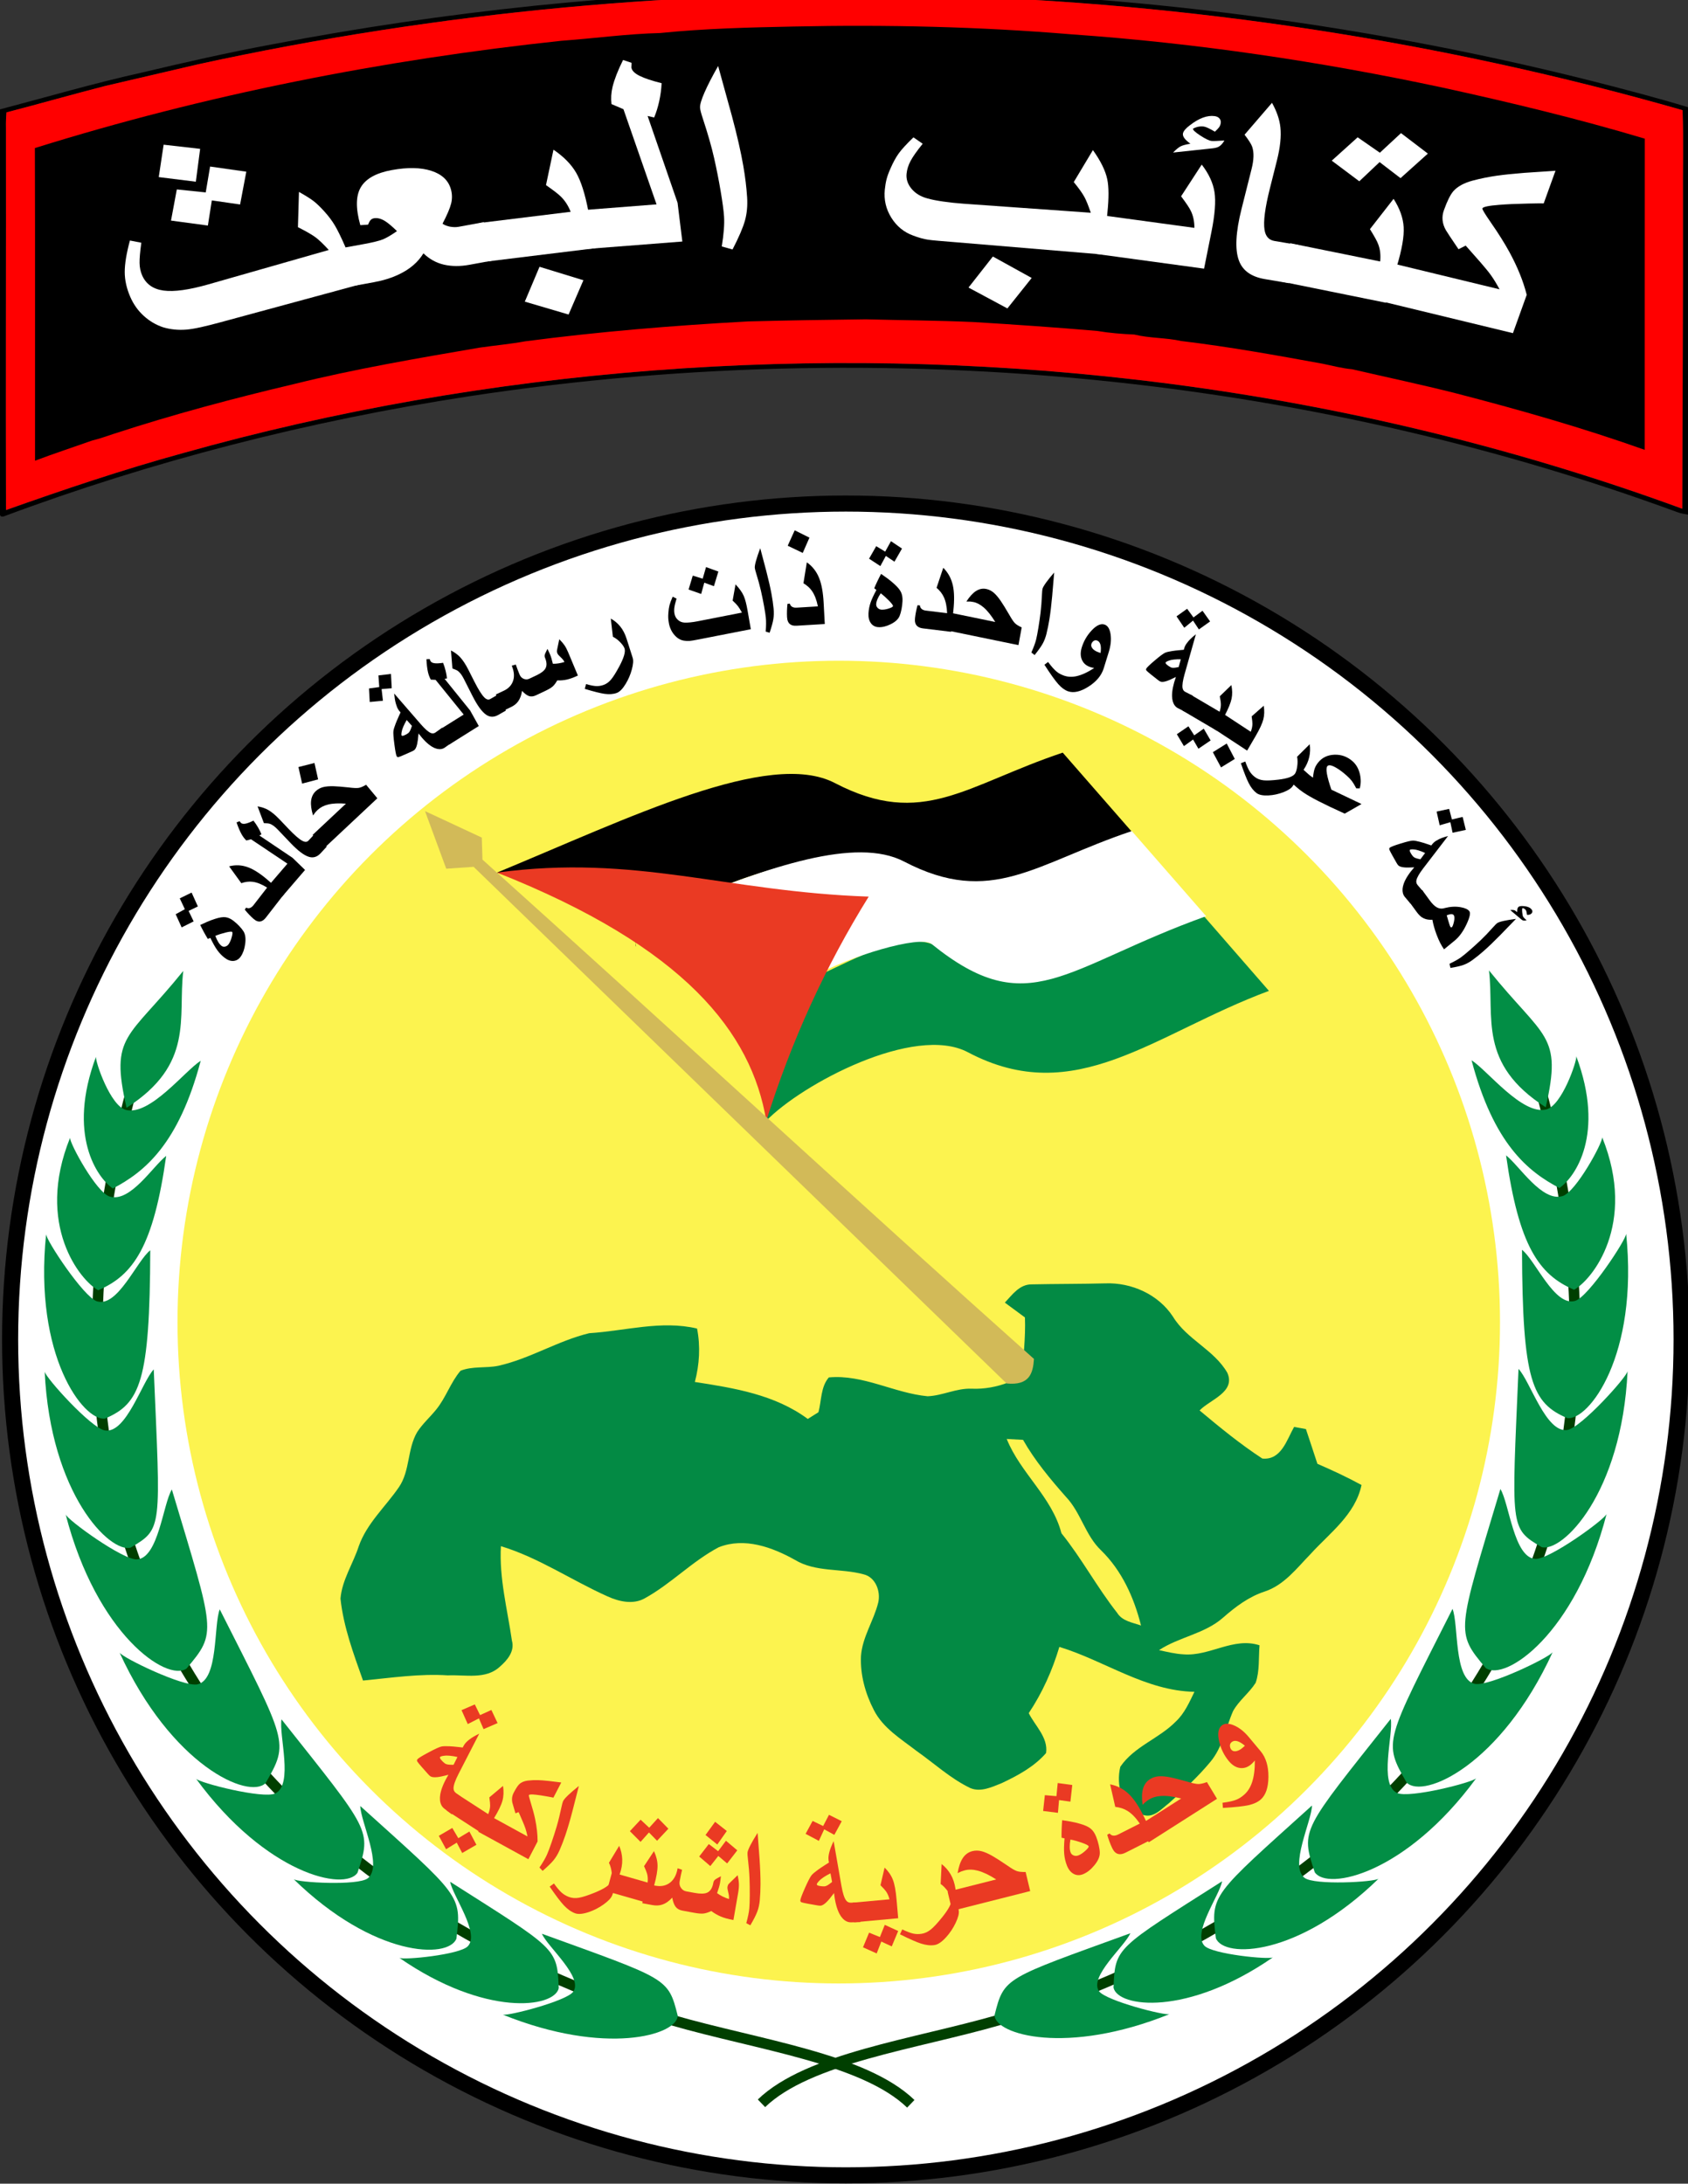
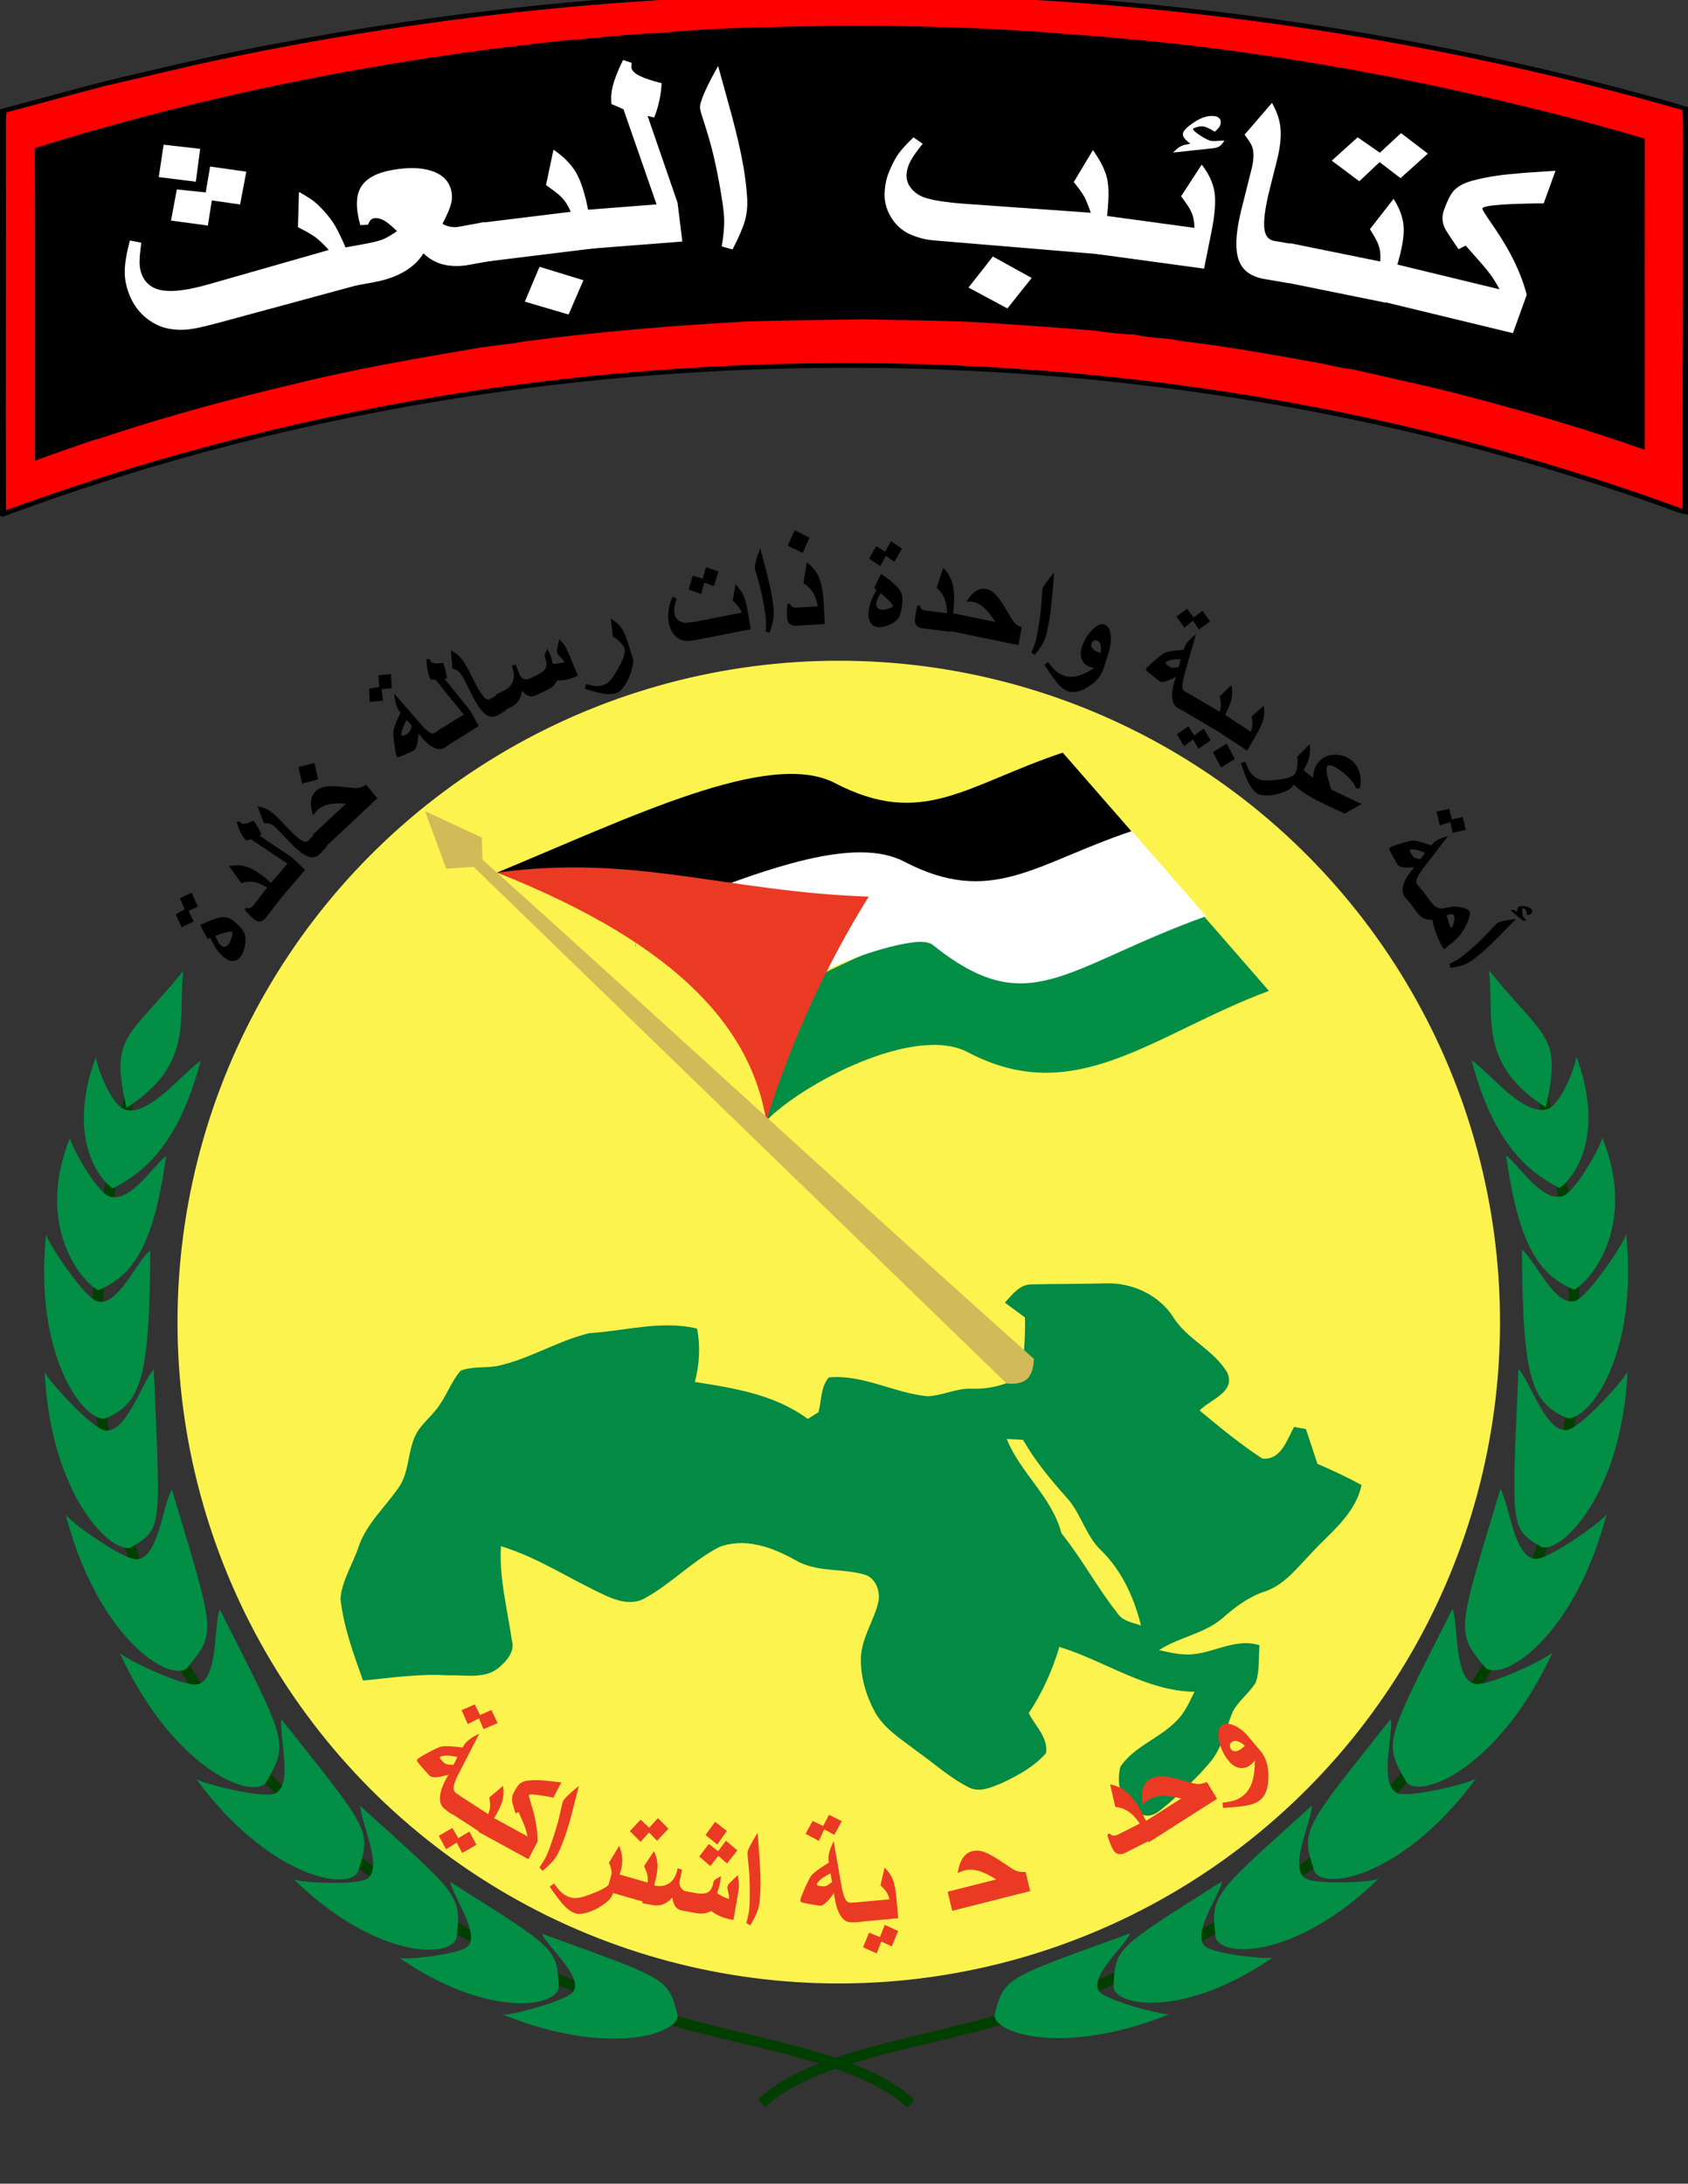
<svg xmlns="http://www.w3.org/2000/svg" xmlns:ns1="http://www.inkscape.org/namespaces/inkscape" xmlns:ns2="http://sodipodi.sourceforge.net/DTD/sodipodi-0.dtd" width="319.34" height="413.039" id="svg2" version="1.1" ns1:version="1.3.2 (091e20ef0f, 2023-11-25)" ns2:docname="Baath_Battalions_SSI.svg">
  <rect width="100%" height="100%" fill="#333333" stroke="none" />
  <defs id="defs4">
    <path style="fill:none;stroke:#000000;stroke-width:1px;stroke-linecap:butt;stroke-linejoin:miter;stroke-opacity:1" d="m -1275.467,127.876 c 60.478,-27.616 123.095,-13.596 161.181,0" id="path3225-0" ns1:connector-curvature="0" ns2:nodetypes="cc" />
    <path transform="matrix(-0.72,0,0,-0.72,-1256.705,870.306)" d="m -1689.985,-4.257 a 173.746,173.746 0 1 1 -347.493,0 173.746,173.746 0 1 1 347.493,0 z" ns2:ry="173.74623" ns2:rx="173.74623" ns2:cy="-4.25738" ns2:cx="-1863.7314" id="path5328-8-8-7-81-5" style="fill:#fcf34f;fill-opacity:1;stroke:none" ns2:type="arc" />
    <path transform="matrix(-0.78,0,0,-0.784,-803.882,721.582)" d="m -1689.985,-4.257 a 173.746,173.746 0 1 1 -347.493,0 173.746,173.746 0 1 1 347.493,0 z" ns2:ry="173.74623" ns2:rx="173.74623" ns2:cy="-4.25738" ns2:cx="-1863.7314" id="path5328-8-8-7-81-1" style="fill:#fcf34f;fill-opacity:1;stroke:none" ns2:type="arc" />
    <path transform="matrix(-0.78,0,0,-0.784,-803.882,721.582)" d="m -1689.985,-4.257 a 173.746,173.746 0 1 1 -347.493,0 173.746,173.746 0 1 1 347.493,0 z" ns2:ry="173.74623" ns2:rx="173.74623" ns2:cy="-4.25738" ns2:cx="-1863.7314" id="path5328-8-8-7-81-1-2" style="fill:#fcf34f;fill-opacity:1;stroke:none" ns2:type="arc" />
    <path id="path5976-8-1" style="fill:none;stroke:#000000;stroke-width:1px;stroke-linecap:butt;stroke-linejoin:miter;stroke-opacity:1" d="m -245.596,1524.552 c 8.962,103.942 90.372,132.394 142.426,130.985 65.523,-1.774 125.833,-56.615 128.237,-130.985" ns1:connector-curvature="0" ns2:nodetypes="csc" />
    <path id="path5976-8-6" style="fill:none;stroke:#000000;stroke-width:1px;stroke-linecap:butt;stroke-linejoin:miter;stroke-opacity:1" d="m -245.596,1524.552 c 8.962,103.942 90.372,132.394 142.426,130.985 65.523,-1.774 125.833,-56.615 128.237,-130.985" ns1:connector-curvature="0" ns2:nodetypes="csc" />
    <path id="path5976-8-6-9" style="fill:none;stroke:#000000;stroke-width:1px;stroke-linecap:butt;stroke-linejoin:miter;stroke-opacity:1" d="m -245.596,1524.552 c 8.962,103.942 90.372,132.394 142.426,130.985 65.523,-1.774 125.833,-56.615 128.237,-130.985" ns1:connector-curvature="0" ns2:nodetypes="csc" />
    <path style="fill:none;stroke:#000000;stroke-width:1px;stroke-linecap:butt;stroke-linejoin:miter;stroke-opacity:1" d="m -1275.467,127.876 c 60.478,-27.616 123.095,-13.596 161.181,0" id="path3225-0-4" ns1:connector-curvature="0" ns2:nodetypes="cc" />
  </defs>
  <ns2:namedview id="base" pagecolor="#ffffff" bordercolor="#666666" borderopacity="1.0" ns1:pageopacity="0.0" ns1:pageshadow="2" ns1:zoom="1.4" ns1:cx="84.642857" ns1:cy="212.14286" ns1:document-units="px" ns1:current-layer="layer1" showgrid="false" ns1:window-width="1920" ns1:window-height="1011" ns1:window-x="0" ns1:window-y="0" ns1:window-maximized="1" showguides="true" ns1:guide-bbox="true" fit-margin-top="0" fit-margin-left="0" fit-margin-right="0" fit-margin-bottom="0" ns1:showpageshadow="2" ns1:pagecheckerboard="0" ns1:deskcolor="#d1d1d1" />
  <g ns1:label="Layer 1" ns1:groupmode="layer" id="layer1" transform="translate(599.382,-371.316)">
    <g id="g5526" ns1:label="Kata'ib Al-Ba'ath">
      <g style="fill:#ff0000" id="g3148-7-2-8" transform="matrix(0.313,0,0,0.335,-404.671,788.784)">
        <g transform="matrix(1.356,0,0,1.016,-622.209,-1252.206)" style="fill:#000000" id="#cc873bff-4-4-3-8">
          <path style="fill:#000000" id="path8-0-0-2-0" d="m 377.49,0 0.1,0 c 1.46,0.07 2.92,0.17 4.39,0.22 110.83,0.3 221.59,17.44 327.33,50.61 14.65,4.69 29.32,9.4 43.69,14.88 l 0,226.39 c -1.83,-0.45 -3.69,-0.82 -5.4,-1.6 C 670.55,255.19 588.34,231.24 504.44,219.27 406.56,205.39 306.39,207.67 209.26,226.15 137.65,239.82 67.68,262.22 1.59,293 L 0.47,293 0.5,292.54 0,292.39 0,66.75 C 21.04,59.84 41.87,52.22 63.22,46.3 82.5,40.61 101.84,35.1 121.43,30.58 198.58,12.17 277.7,1.85 357.01,0.37 363.84,0.25 370.67,0.45 377.49,0 M 88.68,41.6 C 74.76,45.65 60.84,49.67 46.94,53.74 32.23,58.45 17.67,63.65 2.98,68.41 c -0.2,2.85 -0.27,5.71 -0.22,8.57 0.07,70.81 -0.12,141.63 0.02,212.44 25.93,-11.46 52.09,-22.49 78.93,-31.66 135.39,-47.51 282.3,-61.33 424.26,-40.87 84.22,12.04 166.62,36.41 243.96,71.81 0.08,-56.91 0.41,-113.82 0.32,-170.73 -0.13,-16.93 0.32,-33.87 -0.19,-50.79 C 643.19,28.97 530.41,7.4 416.99,3.48 306.46,-0.58 195.39,12.59 88.68,41.6 z" ns1:connector-curvature="0" />
        </g>
        <path style="fill:#ff0000" id="path11-9-9-2-6" d="m -501.959,-1209.951 c 144.7,-29.467 295.311,-42.844 445.191,-38.72 153.798,3.982 306.729,25.891 451.645,64.703 0.692,17.186 0.081,34.393 0.258,51.59 0.122,57.806 -0.325,115.612 -0.434,173.417 -104.874,-35.957 -216.609,-60.711 -330.812,-72.94 -192.499,-20.782 -391.71,-6.745 -575.3,41.513 -36.395,9.314 -71.868,20.518 -107.03,32.158 -0.19,-71.924 0.068,-143.859 -0.027,-215.784 -0.068,-2.905 0.027,-5.81 0.298,-8.705 19.92,-4.835 39.663,-10.117 59.61,-14.901 18.849,-4.134 37.724,-8.217 56.6,-12.331 m 281.317,0.681 c -18.767,0.376 -37.331,2.529 -56.017,3.646 -101.429,8.959 -201.855,25.414 -298.416,50.432 0.19,48.989 0.041,97.978 0.081,146.968 10.658,-3.342 21.533,-6.298 32.287,-9.457 4.244,-0.863 8.339,-2.062 12.475,-3.21 33.398,-9.05 67.502,-16.607 101.877,-23.332 34.673,-7.151 70.051,-12.128 105.348,-17.156 8.597,-1.026 17.276,-1.666 25.832,-2.966 41.914,-4.561 84.167,-7.455 126.421,-9.355 22.171,-0.477 44.369,-0.782 66.553,-0.985 20.313,0.437 40.653,0.528 60.953,1.27 23.472,1.178 46.959,2.529 70.363,4.195 6.902,0.975 13.926,1.432 20.95,1.686 8.706,1.778 17.872,1.432 26.632,3.047 26.944,2.682 53.617,6.653 80.249,10.696 5.492,0.945 10.943,2.153 16.584,2.58 19.432,3.728 38.972,7.151 58.295,11.193 36.3,7.781 72.384,16.313 107.531,26.683 0.054,-48.756 -0.041,-97.521 0.054,-146.277 -37.765,-9.365 -76.208,-17.044 -114.854,-24.053 -69.048,-12.229 -139.303,-20.884 -210.046,-24.987 -52.261,-3.626 -104.887,-4.601 -157.365,-3.677 -25.29,0.427 -50.633,0.924 -75.787,3.058 z" ns1:connector-curvature="0" />
        <g transform="matrix(1.446,0,0,1.22,-651.26,-1279.097)" style="fill:#000000" id="#1f1a17ff-5-4-1-8">
          <path ns2:nodetypes="cccccccccccccccccccccccc" ns1:connector-curvature="0" style="fill:#000000" id="path26-1-8-6-1" d="m 296.14,42.27 c 18.55,-2.1 37.24,-2.59 55.89,-3.01 38.7,-0.91 77.51,0.05 116.05,3.62 52.17,4.04 103.98,12.56 154.9,24.6 28.5,6.9 56.85,14.46 84.7,23.68 -0.07,48 0,96.01 -0.04,144.01 -25.92,-10.21 -52.53,-18.61 -79.3,-26.27 -14.25,-3.98 -28.66,-7.35 -42.99,-11.02 -4.16,-0.42 -8.18,-1.61 -12.23,-2.54 -19.64,-3.98 -39.31,-7.89 -59.18,-10.53 -6.46,-1.59 -13.22,-1.25 -19.64,-3 -5.18,-0.25 -10.36,-0.7 -15.45,-1.66 -17.26,-1.64 -34.58,-2.97 -51.89,-4.13 -14.97,-0.73 -29.97,-0.82 -44.95,-1.25 -16.36,0.2 -32.73,0.5 -49.08,0.97 -31.16,1.87 -62.32,4.72 -93.23,9.21 -6.31,1.28 -12.71,1.91 -19.05,2.92 -26.03,4.95 -52.12,9.85 -77.69,16.89 -25.35,6.62 -50.5,14.06 -75.13,22.97 -3.05,1.13 -6.07,2.31 -9.2,3.16 C 50.7,234 42.68,236.91 34.82,240.2 34.79,191.97 34.9,143.74 34.76,95.51 105.97,70.88 180.03,54.68 254.83,45.86 c 13.78,-1.1 27.47,-3.22 41.31,-3.59" />
          <path style="fill:#000000" id="path28-7-8-8-9" d="m 212.95,129.64 c 3.74,-11.98 7.5,-23.97 11.18,-35.98 4.48,10.92 9.32,21.68 13.92,32.54 -8.36,1.17 -16.71,2.46 -25.1,3.44 z" ns1:connector-curvature="0" />
          <path style="fill:#000000" id="path30-1-2-5-8" d="m 610.25,104.57 c 8.27,2.85 17.41,3.41 24.91,8.24 4.15,3.06 7.94,7.63 7.74,13.08 0.14,3.9 -3.22,7.29 -7.01,7.63 -8.83,1.58 -17.36,-1.96 -25.91,-3.58 -0.32,-8.46 0.6,-16.91 0.27,-25.37 z" ns1:connector-curvature="0" />
          <path style="fill:#000000" id="path32-1-4-7-9" d="m 102.29,113.74 c 8.92,-2.02 17.65,-4.92 26.69,-6.4 3.79,-0.76 7.66,0.79 10.31,3.49 2.26,2.38 1.65,6.15 0.53,8.94 -3.84,5.81 -10.22,9.46 -16.88,11.13 -6.64,1.6 -13.35,2.88 -20.02,4.34 -0.13,-7.17 -0.45,-14.33 -0.63,-21.5 z" ns1:connector-curvature="0" />
        </g>
      </g>
      <g transform="matrix(1.705,0.021,-0.018,1.387,1607.691,294.195)" style="font-size:40px;font-style:normal;font-weight:normal;line-height:125%;letter-spacing:0px;word-spacing:0px;fill:#ffffff;fill-opacity:1;stroke:none;font-family:Sans" id="text3077-5-7">
        <path d="m -1125.353,118.074 -15.191,-4.277 1.44,-5.114 12.201,3.435 c -0.323,-0.727 -0.655,-1.375 -0.995,-1.944 -0.277,-0.457 -0.665,-1.026 -1.163,-1.707 -0.559,-0.753 -1.112,-1.503 -1.659,-2.253 l -0.792,0.507 c -0.805,-1.417 -1.28,-2.275 -1.427,-2.573 -0.425,-0.891 -0.508,-1.8 -0.247,-2.728 0.356,-1.266 0.695,-2.131 1.015,-2.596 0.455,-0.656 1.17,-1.152 2.143,-1.487 0.868,-0.297 1.774,-0.535 2.718,-0.716 0.744,-0.142 1.716,-0.281 2.917,-0.416 0.558,-0.059 1.733,-0.175 3.527,-0.346 l -1.26,4.474 c -0.063,-0.018 -0.635,-0.003 -1.717,0.044 -1.341,0.055 -2.418,0.131 -3.229,0.227 -1.173,0.13 -1.789,0.301 -1.849,0.514 -0.032,0.113 0.276,0.727 0.922,1.842 0.884,1.52 1.602,2.886 2.154,4.096 0.911,2.001 1.567,3.924 1.967,5.769 z" style="font-weight:bold;fill:#ffffff" id="path3083" />
        <path d="m -1135.049,93.735 -2.998,3.392 -2.346,-2.152 -2.223,2.65 -3.085,-2.766 2.839,-3.228 2.487,2.064 2.317,-2.708 z m -4.44,20.404 -11.907,-2.778 1.207,-5.174 10.005,2.335 c 0.062,-0.895 -0.022,-1.683 -0.25,-2.365 -0.113,-0.374 -0.424,-1.048 -0.932,-2.023 l 2.578,-4.172 c 0.7,1.3 1.086,2.58 1.159,3.841 0.074,1.261 -0.16,3.051 -0.702,5.372 z" style="font-weight:bold;fill:#ffffff" id="path3085" />
        <path d="m -1150.282,111.637 -2.685,-0.519 c -1.496,-0.289 -2.457,-1.112 -2.885,-2.468 -0.479,-1.499 -0.408,-3.852 0.212,-7.061 l 1.057,-5.465 c 0.24,-1.24 0.254,-2.239 0.043,-2.996 -0.102,-0.365 -0.393,-0.918 -0.872,-1.661 l 2.998,-4.393 c 0.544,1.166 0.866,2.276 0.967,3.33 0.12,1.23 0.01,2.746 -0.343,4.549 l -0.731,3.778 c -0.517,2.672 -0.697,4.56 -0.539,5.665 0.12,0.885 0.487,1.387 1.101,1.506 l 2.685,0.519 z" style="font-weight:bold;fill:#ffffff" id="path3087" />
        <path d="m -1159.711,109.799 -12.087,-1.839 0.799,-5.252 10.156,1.545 c -0.01,-0.897 -0.153,-1.676 -0.434,-2.338 -0.142,-0.364 -0.505,-1.012 -1.087,-1.943 l 2.244,-4.36 c 0.799,1.241 1.284,2.487 1.456,3.738 0.172,1.251 0.079,3.054 -0.28,5.41 z m 2.071,-17.505 c -0.179,0.394 -0.379,0.673 -0.602,0.837 -0.163,0.12 -0.4,0.203 -0.709,0.248 l -4.365,0.64 c 0.328,-0.424 0.602,-0.709 0.821,-0.853 0.22,-0.144 0.581,-0.27 1.085,-0.378 -0.325,-0.287 -0.553,-0.542 -0.684,-0.766 -0.131,-0.224 -0.181,-0.433 -0.152,-0.626 0.025,-0.167 0.106,-0.349 0.241,-0.546 0.135,-0.197 0.302,-0.385 0.501,-0.566 1.007,-0.993 1.923,-1.426 2.747,-1.301 0.245,0.037 0.429,0.148 0.552,0.331 0.123,0.183 0.166,0.404 0.127,0.661 -0.031,0.206 -0.087,0.379 -0.168,0.518 -0.081,0.139 -0.233,0.343 -0.459,0.612 -0.595,-0.42 -1.008,-0.647 -1.24,-0.683 -0.232,-0.035 -0.472,-0.013 -0.722,0.068 -0.166,0.054 -0.324,0.135 -0.472,0.244 -0.025,0.167 0.244,0.472 0.809,0.913 0.565,0.442 0.983,0.683 1.253,0.724 0.167,0.025 0.645,-5.46e-4 1.434,-0.078 z" style="font-weight:bold;fill:#ffffff" id="path3089" />
        <path d="m -1170.888,108.046 -16.366,-1.428 c -1.57,-0.137 -2.612,-0.214 -3.121,-0.303 -0.509,-0.089 -1.055,-0.265 -1.636,-0.529 -1.039,-0.44 -1.862,-1.244 -2.47,-2.41 -0.608,-1.166 -0.862,-2.438 -0.763,-3.815 0.038,-0.532 0.099,-1.008 0.181,-1.426 0.082,-0.418 0.222,-0.908 0.419,-1.468 0.282,-0.828 0.579,-1.518 0.893,-2.07 0.314,-0.552 0.85,-1.29 1.609,-2.214 l 1.035,0.858 c -0.632,0.986 -1.071,1.77 -1.315,2.353 -0.244,0.583 -0.388,1.167 -0.43,1.751 -0.053,0.74 0.136,1.423 0.567,2.048 0.431,0.625 1.024,1.056 1.777,1.293 0.446,0.15 1.034,0.283 1.763,0.401 0.729,0.118 1.496,0.206 2.301,0.264 l 14.085,1.015 c -0.293,-1.013 -0.541,-1.736 -0.745,-2.168 -0.237,-0.513 -0.633,-1.175 -1.189,-1.985 l 2.079,-4.393 c 0.874,1.46 1.419,2.778 1.634,3.956 0.187,1.032 0.209,2.535 0.067,4.509 z m -7.934,3.311 -2.652,4.195 -4.343,-2.78 2.658,-4.273 z" style="font-weight:bold;fill:#ffffff" id="path3091" ns1:connector-curvature="0" ns2:nodetypes="csscccccccccccccccccccccccccc" />
        <path d="m -1210.509,100.832 c 0.073,1.157 0,2.221 -0.208,3.193 -0.212,0.972 -0.657,2.289 -1.334,3.95 l -1.199,-0.393 c 0.206,-1.683 0.276,-3.044 0.21,-4.084 -0.05,-0.793 -0.189,-1.952 -0.417,-3.477 -0.227,-1.525 -0.486,-3.032 -0.777,-4.52 -0.29,-1.488 -0.723,-3.258 -1.296,-5.309 -0.202,-0.718 -0.312,-1.213 -0.329,-1.486 -0.026,-0.403 0.132,-1.101 0.474,-2.095 0.341,-0.994 0.832,-2.202 1.472,-3.626 l 1.608,6.826 c 0.596,2.598 1.039,4.853 1.33,6.765 0.224,1.473 0.38,2.892 0.466,4.256 z" style="font-weight:bold;fill:#ffffff" id="path3093" />
        <path d="m -1217.631,106.976 -10.677,1.183 -0.585,-5.28 8.347,-0.925 -3.809,-12.921 -1.333,-0.678 c -0.085,-0.764 -0.053,-1.546 0.093,-2.349 0.189,-1.017 0.564,-2.244 1.125,-3.681 l 0.945,0.367 c 0.01,0.078 0.01,0.288 -0.01,0.63 0.047,0.427 0.365,0.811 0.953,1.152 0.519,0.309 1.327,0.626 2.424,0.95 -0.025,0.841 -0.107,1.669 -0.246,2.484 -0.139,0.815 -0.316,1.548 -0.532,2.201 l -0.729,-0.194 3.447,11.782 z" style="font-weight:bold;fill:#ffffff" id="path3095" />
        <path d="m -1227.263,108.029 -12.061,2.006 -0.872,-5.24 10.134,-1.686 c -0.287,-0.85 -0.666,-1.546 -1.139,-2.087 -0.248,-0.302 -0.794,-0.805 -1.637,-1.51 l 0.779,-4.842 c 1.145,0.932 1.993,1.965 2.545,3.101 0.552,1.136 1.023,2.879 1.414,5.229 z m -1.289,4.392 -1.594,4.7 -4.874,-1.684 1.581,-4.777 z" style="font-weight:bold;fill:#ffffff" id="path3097" />
        <path d="m -1238.428,109.836 -2.811,0.674 c -1,0.24 -1.929,0.249 -2.786,0.026 -0.857,-0.223 -1.627,-0.728 -2.312,-1.514 -0.58,1.21 -1.478,2.182 -2.695,2.916 -0.807,0.488 -1.723,0.855 -2.748,1.101 l -1.994,0.478 -1.24,-5.166 1.994,-0.478 c 1.051,-0.252 1.776,-0.483 2.174,-0.692 0.398,-0.209 0.913,-0.591 1.543,-1.144 -0.559,-0.656 -1.017,-1.115 -1.375,-1.377 -0.436,-0.31 -0.838,-0.422 -1.205,-0.334 -0.139,0.033 -0.258,0.112 -0.355,0.236 -0.097,0.124 -0.19,0.337 -0.278,0.639 l -0.863,0.087 c -0.55,-2.292 -0.547,-4.023 0.01,-5.194 0.556,-1.171 1.688,-1.962 3.398,-2.372 1.76,-0.422 3.226,-0.409 4.398,0.039 1.172,0.449 1.903,1.274 2.191,2.477 0.155,0.646 0.17,1.295 0.045,1.947 -0.125,0.653 -0.433,1.573 -0.924,2.763 0.235,0.198 0.521,0.33 0.859,0.397 0.337,0.066 0.645,0.066 0.924,-7.1e-4 l 2.811,-0.674 z" style="font-weight:bold;fill:#ffffff" id="path3099" />
        <path d="m -1271.259,95.15 -0.431,4.487 -4.12,-0.566 0.495,-4.427 z m 5.154,3.037 -0.642,4.481 -3.142,-0.509 -0.402,3.436 -4.097,-0.616 0.599,-4.257 3.212,0.359 0.448,-3.536 z m 12.73,15.196 -15.382,5.381 c -1.644,0.575 -2.896,0.954 -3.774,1.055 -0.878,0.101 -1.73,0.012 -2.554,-0.268 -0.809,-0.313 -1.537,-0.822 -2.185,-1.527 -0.648,-0.705 -1.156,-1.559 -1.524,-2.561 -0.422,-1.149 -0.64,-2.279 -0.654,-3.391 -0.013,-1.112 0.163,-2.547 0.529,-4.305 l 1.269,0.282 c -0.127,1.24 -0.182,2.165 -0.165,2.776 0.017,0.611 0.117,1.167 0.301,1.668 0.436,1.185 1.237,1.865 2.404,2.04 1.167,0.174 2.82,-0.132 4.958,-0.918 l 13.309,-4.893 c -0.588,-0.769 -1.075,-1.329 -1.46,-1.679 -0.386,-0.351 -1.051,-0.81 -1.995,-1.379 l 0.063,-4.809 c 0.736,0.492 1.277,0.897 1.622,1.214 0.345,0.317 0.754,0.787 1.226,1.412 0.472,0.624 0.866,1.253 1.182,1.886 0.316,0.633 0.708,1.585 1.175,2.856 z" style="font-weight:bold;fill:#ffffff" id="path3101" ns1:connector-curvature="0" ns2:nodetypes="cccccccccccccccsccccccccccsccccccccc" />
      </g>
    </g>
    <g id="g5526-2" transform="matrix(1,0,0,1,-0.034,-0.024)" ns1:label="Ba'ath logo">
-       <circle transform="matrix(0.91,0,0,0.91,1256.668,628.568)" id="path5328-8-8-7-8-6" style="fill:#ffffff;fill-opacity:1;stroke:#000000;stroke-width:3.344;stroke-miterlimit:4;stroke-dasharray:none;stroke-opacity:1" cx="-1863.731" cy="-4.257" r="173.746" />
      <circle transform="matrix(0.72,0,0,0.72,901.216,624.476)" id="path5328-8-8-7-1" style="fill:#fcf34f;fill-opacity:1;stroke:none" cx="-1863.731" cy="-4.257" r="173.746" />
      <g id="g4405-78-8" transform="translate(509.117,33.335)">
        <path style="fill:none;stroke:#003f00;stroke-width:2;stroke-linecap:butt;stroke-linejoin:miter;stroke-miterlimit:4;stroke-dasharray:none;stroke-opacity:1" d="m -1082.631,540.72 c -36.527,128.318 71.611,171.182 101.385,179.404 16.146,4.67 36.194,7.242 45.087,15.808" id="path4277-3-7" ns1:connector-curvature="0" ns2:nodetypes="ccc" />
        <path style="fill:#028e45;fill-opacity:1;stroke:none" d="m -1073.792,521.653 c -10.483,13.002 -13.921,11.974 -10.733,25.885 12.898,-8.248 9.68,-17.033 10.733,-25.885 z" id="path3435-8-9" ns1:connector-curvature="0" ns2:nodetypes="ccc" />
        <path style="fill:#028e45;fill-opacity:1;stroke:none" d="m -1090.311,537.902 c -5.501,14.746 0.225,22.873 3.196,24.903 5.979,-3.114 12.448,-8.387 16.62,-24.158 -2.988,1.889 -9.568,10.414 -14.126,9.304 -2.946,-0.717 -5.805,-9.08 -5.689,-10.049 z" id="path3435-3-3-2" ns1:connector-curvature="0" ns2:nodetypes="cccsc" />
        <path style="fill:#028e45;fill-opacity:1;stroke:none" d="m -1095.209,553.214 c -6.653,16.487 1.983,27.051 5.321,28.832 6.67,-2.818 10.466,-8.379 12.864,-25.41 -2.554,1.997 -6.793,8.868 -10.689,7.695 -2.518,-0.758 -7.595,-10.092 -7.496,-11.116 z" id="path3435-3-4-7-0" ns1:connector-curvature="0" ns2:nodetypes="cccsc" />
        <path style="fill:#028e45;fill-opacity:1;stroke:none" d="m -1099.742,571.429 c -2.369,23.136 7.114,35.382 11.124,34.903 6.67,-2.818 8.502,-7.04 8.579,-31.838 -2.554,1.997 -6.168,10.832 -10.064,9.659 -2.518,-0.758 -9.738,-11.699 -9.639,-12.724 z" id="path3435-3-4-1-10-2" ns1:connector-curvature="0" ns2:nodetypes="cccsc" />
        <path style="fill:#028e45;fill-opacity:1;stroke:none" d="m -1100.013,597.431 c 1.103,23.231 12.367,34.37 16.261,33.299 6.097,-3.588 5.66,-3.494 4.373,-33.708 -2.228,2.355 -5.181,12.135 -9.207,11.555 -2.603,-0.375 -11.371,-10.119 -11.427,-11.146 z" id="path3435-3-4-1-1-7-3" ns1:connector-curvature="0" ns2:nodetypes="cccsc" />
        <path style="fill:#028e45;fill-opacity:1;stroke:none" d="m -1096.046,624.447 c 5.887,22.756 19.156,31.728 22.858,29.168 5.806,-6.897 5.391,-6.693 -2.764,-33.878 -1.687,2.769 -2.532,12.95 -6.591,13.224 -2.623,0.177 -13.234,-7.52 -13.503,-8.514 z" id="path3435-3-4-1-1-3-3-7" ns1:connector-curvature="0" ns2:nodetypes="cccsc" />
        <path style="fill:#028e45;fill-opacity:1;stroke:none" d="m -1085.848,650.579 c 9.795,21.367 24.435,27.867 27.629,24.696 4.503,-7.811 4.131,-7.537 -8.676,-32.865 -1.174,3.022 -0.216,13.193 -4.164,14.176 -2.552,0.635 -14.35,-5.077 -14.789,-6.008 z" id="path3435-3-4-1-1-3-8-4-5" ns1:connector-curvature="0" ns2:nodetypes="cccsc" />
        <path style="fill:#028e45;fill-opacity:1;stroke:none" d="m -1071.379,674.44 c 13.233,18.075 28.164,21.357 30.547,17.791 2.723,-8.144 2.427,-7.818 -14.378,-29.017 -0.522,3.043 2.312,12.352 -1.193,14.02 -2.265,1.078 -14.389,-2.009 -14.976,-2.794 z" id="path3435-3-4-1-1-3-8-7-9-9" ns1:connector-curvature="0" ns2:nodetypes="cccsc" />
        <path style="fill:#028e45;fill-opacity:1;stroke:none" d="m -1052.915,693.438 c 15.196,14.818 29.28,15.13 30.796,11.259 1.004,-8.325 0.795,-7.956 -18.188,-25.09 0.073,3.017 4.3,11.403 1.43,13.667 -1.855,1.463 -13.366,0.805 -14.038,0.164 z" id="path3435-3-4-1-1-3-8-7-4-65-2" ns1:connector-curvature="0" ns2:nodetypes="cccsc" />
        <path style="fill:#028e45;fill-opacity:1;stroke:none" d="m -1032.928,708.319 c 16.258,11.242 29.338,9.48 30.168,5.746 -0.304,-7.702 -0.442,-7.336 -20.548,-20.13 0.514,2.727 5.668,9.725 3.348,12.197 -1.5,1.598 -12.25,2.672 -12.967,2.187 z" id="path3435-3-4-1-1-3-8-7-4-2-1-2" ns1:connector-curvature="0" ns2:nodetypes="cccsc" />
        <path style="fill:#028e45;fill-opacity:1;stroke:none" d="m -1013.358,719.064 c 19.421,7.837 32.952,3.902 33.108,0.221 -1.815,-7.245 -1.891,-6.875 -25.694,-15.516 1.074,2.495 7.896,8.233 5.914,10.977 -1.281,1.773 -12.474,4.652 -13.329,4.318 z" id="path3435-3-4-1-1-3-8-7-4-2-7-0-8" ns1:connector-curvature="0" ns2:nodetypes="cccsc" />
      </g>
      <g id="g4405-7-9-9" transform="matrix(-1,0,0,1,-1391.45,33.243)">
        <path style="fill:none;stroke:#003f00;stroke-width:2;stroke-linecap:butt;stroke-linejoin:miter;stroke-miterlimit:4;stroke-dasharray:none;stroke-opacity:1" d="m -1082.631,540.72 c -36.527,128.318 71.611,171.182 101.385,179.404 16.146,4.67 36.194,7.242 45.087,15.808" id="path4277-9-9-7" ns1:connector-curvature="0" ns2:nodetypes="ccc" />
        <path style="fill:#028e45;fill-opacity:1;stroke:none" d="m -1073.792,521.653 c -10.483,13.002 -13.921,11.974 -10.733,25.885 12.898,-8.248 9.68,-17.033 10.733,-25.885 z" id="path3435-31-6-3" ns1:connector-curvature="0" ns2:nodetypes="ccc" />
        <path style="fill:#028e45;fill-opacity:1;stroke:none" d="m -1090.311,537.902 c -5.501,14.746 0.225,22.873 3.196,24.903 5.979,-3.114 12.448,-8.387 16.62,-24.158 -2.988,1.889 -9.568,10.414 -14.126,9.304 -2.946,-0.717 -5.805,-9.08 -5.689,-10.049 z" id="path3435-3-9-8-6" ns1:connector-curvature="0" ns2:nodetypes="cccsc" />
        <path style="fill:#028e45;fill-opacity:1;stroke:none" d="m -1095.209,553.214 c -6.653,16.487 1.983,27.051 5.321,28.832 6.67,-2.818 10.466,-8.379 12.864,-25.41 -2.554,1.997 -6.793,8.868 -10.689,7.695 -2.518,-0.758 -7.595,-10.092 -7.496,-11.116 z" id="path3435-3-4-8-3-1" ns1:connector-curvature="0" ns2:nodetypes="cccsc" />
        <path style="fill:#028e45;fill-opacity:1;stroke:none" d="m -1099.742,571.429 c -2.369,23.136 7.114,35.382 11.124,34.903 6.67,-2.818 8.502,-7.04 8.579,-31.838 -2.554,1.997 -6.168,10.832 -10.064,9.659 -2.518,-0.758 -9.738,-11.699 -9.639,-12.724 z" id="path3435-3-4-1-6-4-2" ns1:connector-curvature="0" ns2:nodetypes="cccsc" />
        <path style="fill:#028e45;fill-opacity:1;stroke:none" d="m -1100.013,597.431 c 1.103,23.231 12.367,34.37 16.261,33.299 6.097,-3.588 5.66,-3.494 4.373,-33.708 -2.228,2.355 -5.181,12.135 -9.207,11.555 -2.603,-0.375 -11.371,-10.119 -11.427,-11.146 z" id="path3435-3-4-1-1-5-8-9" ns1:connector-curvature="0" ns2:nodetypes="cccsc" />
        <path style="fill:#028e45;fill-opacity:1;stroke:none" d="m -1096.046,624.447 c 5.887,22.756 19.156,31.728 22.858,29.168 5.806,-6.897 5.391,-6.693 -2.764,-33.878 -1.687,2.769 -2.532,12.95 -6.591,13.224 -2.623,0.177 -13.234,-7.52 -13.503,-8.514 z" id="path3435-3-4-1-1-3-0-4-3" ns1:connector-curvature="0" ns2:nodetypes="cccsc" />
        <path style="fill:#028e45;fill-opacity:1;stroke:none" d="m -1085.848,650.579 c 9.795,21.367 24.435,27.867 27.629,24.696 4.503,-7.811 4.131,-7.537 -8.676,-32.865 -1.174,3.022 -0.216,13.193 -4.164,14.176 -2.552,0.635 -14.35,-5.077 -14.789,-6.008 z" id="path3435-3-4-1-1-3-8-2-9-1" ns1:connector-curvature="0" ns2:nodetypes="cccsc" />
        <path style="fill:#028e45;fill-opacity:1;stroke:none" d="m -1071.379,674.44 c 13.233,18.075 28.164,21.357 30.547,17.791 2.723,-8.144 2.427,-7.818 -14.378,-29.017 -0.522,3.043 2.312,12.352 -1.193,14.02 -2.265,1.078 -14.389,-2.009 -14.976,-2.794 z" id="path3435-3-4-1-1-3-8-7-8-9-9" ns1:connector-curvature="0" ns2:nodetypes="cccsc" />
        <path style="fill:#028e45;fill-opacity:1;stroke:none" d="m -1052.915,693.438 c 15.196,14.818 29.28,15.13 30.796,11.259 1.004,-8.325 0.795,-7.956 -18.188,-25.09 0.073,3.017 4.3,11.403 1.43,13.667 -1.855,1.463 -13.366,0.805 -14.038,0.164 z" id="path3435-3-4-1-1-3-8-7-4-6-2-4" ns1:connector-curvature="0" ns2:nodetypes="cccsc" />
        <path style="fill:#028e45;fill-opacity:1;stroke:none" d="m -1032.928,708.319 c 16.258,11.242 29.338,9.48 30.168,5.746 -0.304,-7.702 -0.442,-7.336 -20.548,-20.13 0.514,2.727 5.668,9.725 3.348,12.197 -1.5,1.598 -12.25,2.672 -12.967,2.187 z" id="path3435-3-4-1-1-3-8-7-4-2-0-5-7" ns1:connector-curvature="0" ns2:nodetypes="cccsc" />
        <path style="fill:#028e45;fill-opacity:1;stroke:none" d="m -1013.358,719.064 c 19.421,7.837 32.952,3.902 33.108,0.221 -1.815,-7.245 -1.891,-6.875 -25.694,-15.516 1.074,2.495 7.896,8.233 5.914,10.977 -1.281,1.773 -12.474,4.652 -13.329,4.318 z" id="path3435-3-4-1-1-3-8-7-4-2-7-2-5-8" ns1:connector-curvature="0" ns2:nodetypes="cccsc" />
      </g>
      <path ns2:nodetypes="csccscc" ns1:connector-curvature="0" id="path4473-3-4" d="m -463.553,562.534 c 17.701,-2.429 33.984,-18.87 43.202,-11.072 14.598,12.35 29.018,-1.666 47.426,-8.358 l 13.637,15.657 c -21.837,8.121 -36.57,22.39 -56.949,11.611 -10.149,-5.368 -31.532,6.095 -38.143,12.964 -0.346,-7.769 -1.424,-15.052 -9.173,-20.802 z" style="fill:#028e45;fill-opacity:1;stroke:none" />
      <path ns2:nodetypes="csccscc" ns1:connector-curvature="0" id="path4473-4-3-5" d="m -505.329,536.396 c 24.92,-10.304 51.479,-23.427 63.927,-16.943 16.608,8.65 24.805,0.369 43.104,-5.754 l 14.061,16.096 c -27.01,9.705 -32.884,19.836 -51.308,4.943 -6.733,-5.443 -45.597,9.42 -43.463,15.706 -0.342,-7.11 -14.531,-10.404 -26.322,-14.047 z" style="fill:#000000;fill-opacity:1;stroke:none" />
      <path ns2:nodetypes="csccscc" ns1:connector-curvature="0" id="path4473-4-8-3-0" d="m -471.642,542.553 c 17.851,-7.362 34.287,-12.963 43.309,-8.263 16.608,8.65 24.805,0.369 43.104,-5.754 l 14.061,16.096 c -27.01,9.705 -33.515,20.152 -51.939,5.259 -2.16,-1.746 -15.645,2.322 -22.446,6.201 5.983,0.858 -15.627,-19.816 -26.09,-13.538 z" style="fill:#ffffff;fill-opacity:1;stroke:none" />
      <path ns2:nodetypes="cccc" ns1:connector-curvature="0" id="path4562-5-7-3" d="m -505.315,536.389 c 35.645,14.124 48.156,30.339 50.937,46.954 4.7,-14.957 11.104,-29.12 19.375,-42.411 -27.038,-0.919 -44.003,-8.084 -70.312,-4.544 z" style="fill:#ea3a23;fill-opacity:1;stroke:none" />
      <path ns2:nodetypes="ccccccccccccccccccccccccccccccccccccccccccccccccccccccccccccccccccccccc" style="fill:#038a44" ns1:connector-curvature="0" d="m -409.247,617.728 c 1.401,-1.5 2.782,-3.473 5.081,-3.453 4.637,-0.099 9.275,-0.069 13.902,-0.187 4.973,-0.197 10.074,2.092 12.826,6.305 2.615,4.302 7.785,6.255 10.281,10.606 1.618,3.66 -3.266,5.061 -5.249,7.124 3.818,3.197 7.696,6.374 11.869,9.097 3.572,0.355 4.618,-3.512 6.009,-5.979 0.562,0.109 1.677,0.306 2.24,0.405 0.74,2.18 1.44,4.381 2.171,6.571 2.832,1.223 5.634,2.536 8.347,4.006 -1.184,5.604 -5.999,9.057 -9.639,13.053 -2.605,2.674 -4.992,5.89 -8.702,7.104 -3.009,0.987 -5.525,2.891 -7.873,4.953 -3.473,3.049 -8.288,3.621 -12.096,6.127 1.539,0.335 3.088,0.72 4.677,0.799 4.923,0.385 9.383,-3.315 14.336,-1.717 -0.197,2.358 0.049,4.835 -0.73,7.094 -1.233,1.944 -3.157,3.335 -4.272,5.348 -1.411,3.216 -1.983,6.877 -4.312,9.63 -2.358,2.842 -5.091,5.348 -7.834,7.804 -1.46,1.115 -2.999,2.98 -5.052,2.141 -3.937,-0.819 -4.973,-5.663 -4.134,-9.038 2.605,-3.848 7.311,-5.308 10.498,-8.554 1.648,-1.539 2.555,-3.641 3.522,-5.624 -9.255,-0.178 -16.96,-5.871 -25.554,-8.495 -1.322,4.43 -3.216,8.673 -5.792,12.53 1.204,2.407 3.71,4.627 3.276,7.548 -2.24,2.585 -5.338,4.252 -8.396,5.693 -1.845,0.73 -3.956,1.766 -5.94,0.927 -3.739,-1.796 -6.808,-4.657 -10.172,-7.025 -2.94,-2.269 -6.324,-4.302 -8.061,-7.716 -1.618,-3.118 -2.595,-6.65 -2.447,-10.172 0.237,-3.641 2.427,-6.729 3.276,-10.212 0.474,-2.092 -0.523,-4.766 -2.772,-5.298 -4.292,-1.184 -9.057,-0.345 -13.024,-2.753 -4.312,-2.398 -9.511,-4.282 -14.375,-2.378 -5.071,2.674 -9.067,6.966 -14.089,9.709 -2.19,1.184 -4.835,0.562 -6.976,-0.414 -6.778,-3.029 -12.994,-7.321 -20.157,-9.492 -0.345,6.058 1.224,11.938 2.082,17.868 0.572,2.003 -0.878,3.72 -2.289,4.933 -2.654,2.476 -6.551,1.48 -9.827,1.638 -5.387,-0.355 -10.715,0.464 -16.053,0.977 -1.786,-5.042 -3.7,-10.153 -4.262,-15.5 0.286,-3.512 2.378,-6.581 3.453,-9.896 1.529,-4.351 5.062,-7.469 7.607,-11.189 2.121,-3.098 1.559,-7.193 3.443,-10.399 1.006,-1.579 2.437,-2.822 3.611,-4.282 1.835,-2.25 2.713,-5.121 4.598,-7.331 2.25,-0.908 4.785,-0.454 7.143,-0.937 5.979,-1.332 11.267,-4.736 17.207,-6.167 6.788,-0.424 13.616,-2.486 20.394,-0.878 0.661,3.364 0.454,6.798 -0.414,10.103 7.459,1.154 15.135,2.388 21.361,6.995 0.513,-0.316 1.52,-0.957 2.023,-1.273 0.582,-2.18 0.414,-4.805 1.963,-6.581 6.502,-0.602 12.353,2.97 18.687,3.562 2.832,-0.109 5.456,-1.549 8.317,-1.431 2.397,0.099 4.756,-0.326 6.995,-1.194 2.21,-1.704 2.631,-3.385 2.95,-6.443 0.128,-1.944 0.227,-3.887 0.148,-5.841 -1.263,-0.947 -2.536,-1.865 -3.799,-2.802 m 0.355,25.791 c 2.605,6.482 8.554,10.942 10.35,17.829 3.848,4.785 6.739,10.232 10.547,15.066 0.977,1.569 2.911,1.825 4.509,2.388 -1.322,-5.269 -3.621,-10.38 -7.558,-14.218 -2.999,-2.851 -3.818,-7.153 -6.65,-10.123 -2.98,-3.374 -5.88,-6.857 -8.11,-10.774 -1.026,-0.059 -2.062,-0.109 -3.088,-0.168 z" id="path4715-7-1-0-4-6" />
      <path ns2:nodetypes="cccccccc" ns1:connector-curvature="0" id="path4582-3-1" d="m -518.944,524.762 4.018,10.893 5.179,-0.357 100.829,97.721 c 4.33,0.431 4.999,-1.92 5.179,-4.643 -32.979,-29.408 -69.357,-63.035 -104.335,-94.443 l -0.126,-4.167 z" style="fill:#d2ba58;fill-opacity:1;stroke:none" />
      <g transform="matrix(0.833,0.604,-0.569,0.884,-568.342,-394.197)" style="font-style:normal;font-weight:normal;font-size:40px;line-height:125%;font-family:Sans;letter-spacing:0px;word-spacing:0px;fill:#000000;fill-opacity:1;stroke:none" id="text5662-8-0-2-5-0">
        <path d="m 706.018,580.519 c -0.162,0.18 -0.318,0.304 -0.47,0.371 -0.111,0.049 -0.26,0.067 -0.448,0.053 l -2.64,-0.19 c 0.247,-0.206 0.444,-0.337 0.592,-0.393 0.147,-0.056 0.379,-0.07 0.694,-0.04 -0.153,-0.21 -0.254,-0.389 -0.301,-0.537 -0.048,-0.148 -0.05,-0.277 -0.008,-0.386 0.037,-0.095 0.107,-0.191 0.212,-0.289 0.105,-0.098 0.227,-0.187 0.367,-0.267 0.719,-0.451 1.311,-0.587 1.777,-0.407 0.138,0.053 0.232,0.142 0.281,0.265 0.049,0.123 0.045,0.258 -0.011,0.404 -0.045,0.117 -0.1,0.211 -0.165,0.282 -0.065,0.071 -0.181,0.171 -0.348,0.299 -0.294,-0.323 -0.507,-0.51 -0.638,-0.56 -0.131,-0.051 -0.275,-0.069 -0.432,-0.053 -0.104,0.01 -0.207,0.037 -0.308,0.082 -0.037,0.095 0.082,0.308 0.356,0.64 0.274,0.332 0.487,0.527 0.64,0.586 0.095,0.037 0.378,0.083 0.85,0.14 z m -4.414,11.498 c -0.25,0.649 -0.556,1.211 -0.915,1.688 -0.36,0.477 -0.933,1.082 -1.719,1.817 l -0.555,-0.516 c 0.535,-0.865 0.915,-1.59 1.14,-2.173 0.172,-0.445 0.387,-1.111 0.646,-1.999 0.259,-0.888 0.497,-1.774 0.712,-2.658 0.216,-0.884 0.425,-1.957 0.627,-3.219 0.07,-0.442 0.135,-0.739 0.194,-0.892 0.087,-0.226 0.349,-0.567 0.784,-1.023 0.436,-0.456 1.007,-0.991 1.713,-1.606 l -0.838,4.123 c -0.328,1.565 -0.653,2.905 -0.974,4.02 -0.248,0.859 -0.52,1.671 -0.815,2.436 z" style="font-weight:bold;font-size:24px;fill:#000000" id="path6614-6" ns1:connector-curvature="0" />
        <path d="m 696.128,593.481 c -0.781,-0.252 -1.65,-0.7 -2.608,-1.345 -0.843,-0.567 -1.559,-1.147 -2.148,-1.739 -0.64,0.508 -1.308,0.76 -2.005,0.758 -0.336,-0.002 -0.768,-0.087 -1.296,-0.258 l -2.208,-0.712 0.978,-3.034 2.208,0.712 c 0.669,0.216 1.227,0.305 1.674,0.269 0.573,-0.045 1.038,-0.293 1.397,-0.744 0.728,-0.808 1.521,-1.41 2.38,-1.806 0.762,-0.354 1.348,-0.464 1.757,-0.333 0.379,0.122 0.663,0.846 0.852,2.171 0.197,1.401 0.131,2.611 -0.197,3.63 z m -1,-4.041 c 0.053,-0.164 -0.016,-0.498 -0.206,-1.002 -0.213,-0.561 -0.45,-0.884 -0.71,-0.968 -0.29,-0.093 -0.643,0.162 -1.06,0.767 0.339,0.273 0.597,0.48 0.773,0.619 0.53,0.417 0.833,0.638 0.907,0.662 0.164,0.053 0.262,0.027 0.296,-0.077 z" style="font-weight:bold;font-size:24px;fill:#000000" id="path6616-3" ns1:connector-curvature="0" />
        <path d="m 687.598,573.755 -1.765,1.816 -1.397,-1.302 -1.346,1.579 -1.838,-1.674 1.669,-1.718 1.482,1.25 1.412,-1.503 z m -1.229,16.606 -1.492,-0.361 c -0.273,-0.066 -0.51,-0.184 -0.711,-0.353 -0.387,-0.327 -0.662,-0.819 -0.824,-1.477 -0.216,-0.904 -0.215,-2.069 10e-4,-3.496 -0.671,0.513 -1.182,0.868 -1.535,1.064 -0.511,0.286 -0.907,0.396 -1.188,0.328 -0.144,-0.035 -0.321,-0.102 -0.53,-0.201 l -1.324,-0.609 c -0.563,-0.265 -0.906,-0.44 -1.03,-0.526 -0.124,-0.086 -0.169,-0.198 -0.136,-0.334 0.05,-0.205 0.47,-0.789 1.261,-1.751 0.791,-0.962 1.336,-1.544 1.633,-1.745 0.239,-0.159 0.642,-0.343 1.206,-0.552 0.336,-0.128 0.808,-0.283 1.415,-0.466 l 0.689,-0.207 c 0.003,-0.112 0.012,-0.224 0.027,-0.337 0.015,-0.113 0.035,-0.219 0.059,-0.317 0.07,-0.289 0.224,-0.635 0.462,-1.04 0.238,-0.405 0.607,-0.888 1.104,-1.451 l -0.624,7.372 c -0.095,1.159 -0.05,1.969 0.136,2.432 0.12,0.302 0.339,0.492 0.658,0.569 l 1.492,0.361 z m -2.876,-7.507 0.103,-1.422 c -0.271,0.055 -0.482,0.1 -0.636,0.136 -0.471,0.119 -0.855,0.244 -1.151,0.373 -0.219,0.108 -0.405,0.212 -0.557,0.311 -0.192,0.13 -0.298,0.237 -0.319,0.321 -0.026,0.106 0.087,0.222 0.338,0.347 0.251,0.125 0.506,0.219 0.764,0.281 0.167,0.04 0.353,0.035 0.558,-0.016 0.205,-0.051 0.505,-0.161 0.9,-0.331 z" style="font-weight:bold;font-size:24px;fill:#000000" id="path6618-2" ns1:connector-curvature="0" />
        <path d="m 668.87,581.018 -1.645,3.177 c -2.157,0.431 -3.937,0.751 -5.341,0.96 -1.22,0.181 -2.244,0.288 -3.072,0.321 -0.607,0.024 -1.214,0.005 -1.82,-0.057 l -1.049,-0.108 0.325,-3.171 1.259,0.129 c 0.225,0.023 0.393,0.036 0.502,0.04 0.236,-0.007 0.468,-0.007 0.695,6.2e-4 -0.329,-0.623 -0.541,-1.122 -0.636,-1.497 -0.095,-0.375 -0.119,-0.788 -0.073,-1.239 0.119,-1.158 0.703,-2.121 1.751,-2.889 1.049,-0.768 2.214,-1.086 3.497,-0.955 0.863,0.088 1.657,0.457 2.384,1.105 0.669,0.603 1.131,1.298 1.388,2.086 l -0.533,0.369 c -0.59,-0.296 -1.062,-0.498 -1.416,-0.605 -0.354,-0.107 -0.796,-0.188 -1.324,-0.242 -0.964,-0.099 -1.807,-0.107 -2.53,-0.024 -0.914,0.103 -1.389,0.337 -1.427,0.702 -0.055,0.536 0.934,1.533 2.968,2.99 z" style="font-weight:bold;font-size:24px;fill:#000000" id="path6620-0" ns1:connector-curvature="0" />
        <path d="m 656.426,585.703 c -0.008,0.476 -0.291,1.103 -0.851,1.879 -0.56,0.776 -1.211,1.447 -1.955,2.013 -0.823,0.627 -1.523,0.936 -2.101,0.927 -0.687,-0.011 -1.422,-0.219 -2.205,-0.622 -0.682,-0.347 -1.745,-1.036 -3.189,-2.068 l 0.504,-0.718 c 0.695,0.48 1.257,0.806 1.683,0.977 0.427,0.171 0.89,0.261 1.39,0.269 0.539,0.009 1.08,-0.135 1.624,-0.431 0.544,-0.296 1.287,-0.85 2.231,-1.663 1.316,-1.135 1.978,-2.015 1.989,-2.64 0.005,-0.312 -0.113,-0.725 -0.355,-1.236 -0.272,-0.583 -0.608,-1.069 -1.008,-1.458 l 0.708,-3.153 c 0.522,0.555 0.922,1.191 1.2,1.907 0.277,0.716 0.409,1.526 0.394,2.433 z" style="font-weight:bold;font-size:24px;fill:#000000" id="path6622-6" ns1:connector-curvature="0" />
        <path d="m 645.835,585.327 -7.328,0.333 -0.145,-3.184 6.158,-0.28 c -0.11,-0.527 -0.286,-0.968 -0.529,-1.325 -0.126,-0.198 -0.415,-0.536 -0.867,-1.016 l 0.81,-2.829 c 0.615,0.637 1.047,1.313 1.295,2.029 0.248,0.716 0.404,1.788 0.469,3.216 z m -1.082,2.524 -1.286,2.686 -2.783,-1.352 1.283,-2.733 z" style="font-weight:bold;font-size:24px;fill:#000000" id="path6624-1" ns1:connector-curvature="0" />
        <path d="m 639.16,585.634 -7.304,0.684 -0.297,-3.174 6.137,-0.575 c -0.135,-0.521 -0.333,-0.954 -0.592,-1.298 -0.136,-0.191 -0.441,-0.516 -0.915,-0.974 l 0.673,-2.864 c 0.645,0.607 1.109,1.261 1.39,1.965 0.282,0.703 0.489,1.767 0.622,3.19 z m 0.006,2.071 -1.061,2.5 -1.744,-0.778 -0.761,1.931 -2.282,-0.987 1.001,-2.377 1.808,0.702 0.803,-1.982 z" style="font-weight:bold;font-size:24px;fill:#000000" id="path6626-5" ns1:connector-curvature="0" />
        <path d="m 627.229,570.401 -0.938,2.352 -1.789,-0.67 -0.641,1.974 -2.338,-0.846 0.887,-2.226 1.847,0.59 0.731,-1.929 z m 5.204,15.817 -1.517,0.236 c -0.278,0.043 -0.542,0.025 -0.791,-0.055 -0.483,-0.154 -0.925,-0.504 -1.326,-1.051 -0.544,-0.753 -0.989,-1.831 -1.334,-3.232 -0.424,0.73 -0.761,1.253 -1.013,1.569 -0.363,0.46 -0.688,0.712 -0.973,0.756 -0.147,0.023 -0.336,0.029 -0.567,0.017 l -1.456,-0.058 c -0.621,-0.03 -1.006,-0.061 -1.153,-0.093 -0.147,-0.032 -0.232,-0.118 -0.254,-0.257 -0.033,-0.208 0.133,-0.908 0.497,-2.1 0.364,-1.191 0.645,-1.937 0.844,-2.237 0.161,-0.238 0.462,-0.562 0.904,-0.971 0.262,-0.246 0.639,-0.57 1.13,-0.971 l 0.558,-0.455 c -0.04,-0.104 -0.074,-0.212 -0.104,-0.322 -0.029,-0.11 -0.051,-0.215 -0.067,-0.316 -0.046,-0.293 -0.036,-0.672 0.03,-1.137 0.066,-0.465 0.221,-1.052 0.467,-1.763 l 2.237,7.052 c 0.354,1.107 0.706,1.839 1.054,2.196 0.226,0.234 0.501,0.325 0.826,0.275 l 1.517,-0.236 z m -5.523,-5.841 -0.448,-1.353 c -0.229,0.154 -0.408,0.277 -0.536,0.368 -0.39,0.29 -0.697,0.551 -0.922,0.784 -0.161,0.183 -0.293,0.35 -0.396,0.501 -0.128,0.194 -0.185,0.333 -0.172,0.418 0.017,0.108 0.165,0.172 0.445,0.192 0.28,0.02 0.551,0.009 0.813,-0.032 0.17,-0.026 0.34,-0.102 0.51,-0.228 0.17,-0.125 0.405,-0.342 0.705,-0.649 z" style="font-weight:bold;font-size:24px;fill:#000000" id="path6628-5" ns1:connector-curvature="0" />
        <path d="m 615.425,588.485 c 0.374,1.291 0.195,2.725 -0.535,4.303 -0.731,1.578 -1.629,2.521 -2.694,2.83 -0.623,0.18 -1.361,0.179 -2.216,-0.005 -0.854,-0.184 -2.216,-0.639 -4.086,-1.367 l 0.284,-0.79 c 0.967,0.306 1.735,0.474 2.305,0.504 0.471,0.026 0.977,-0.039 1.517,-0.195 0.728,-0.211 1.39,-0.622 1.985,-1.234 0.701,-0.724 1.348,-1.749 1.94,-3.075 -0.302,0.136 -0.558,0.235 -0.768,0.296 -0.743,0.215 -1.404,0.144 -1.983,-0.213 -0.579,-0.357 -0.989,-0.952 -1.23,-1.785 -0.326,-1.126 -0.381,-2.285 -0.165,-3.478 0.235,-1.296 0.712,-2.048 1.433,-2.257 0.6,-0.174 1.229,0.087 1.886,0.784 0.657,0.696 1.153,1.622 1.487,2.778 z m -2.012,-1.894 c -0.56,-1.147 -1.163,-1.628 -1.808,-1.441 -0.233,0.067 -0.392,0.213 -0.477,0.437 -0.086,0.224 -0.097,0.445 -0.034,0.663 0.078,0.27 0.291,0.451 0.639,0.541 0.347,0.09 0.765,0.065 1.253,-0.076 z" style="font-weight:bold;font-size:24px;fill:#000000" id="path6630-4" ns1:connector-curvature="0" />
        <path d="m 603.117,589.494 c 0.233,0.655 0.368,1.281 0.406,1.877 0.038,0.596 -0.002,1.429 -0.119,2.499 l -0.757,-0.029 c -0.158,-1.005 -0.342,-1.802 -0.552,-2.391 -0.16,-0.449 -0.431,-1.095 -0.813,-1.937 -0.383,-0.842 -0.78,-1.669 -1.193,-2.48 -0.413,-0.811 -0.954,-1.761 -1.623,-2.849 -0.235,-0.381 -0.38,-0.648 -0.435,-0.803 -0.081,-0.228 -0.105,-0.657 -0.072,-1.287 0.033,-0.63 0.117,-1.408 0.252,-2.335 l 2.052,3.673 c 0.772,1.401 1.399,2.628 1.882,3.684 0.372,0.813 0.695,1.606 0.97,2.379 z" style="font-weight:bold;font-size:24px;fill:#000000" id="path6632-7" ns1:connector-curvature="0" />
        <path d="m 599.916,594.131 -12.285,5.309 -1.264,-2.926 7.648,-3.305 c -1.255,-0.521 -2.337,-0.82 -3.246,-0.895 -0.804,-0.069 -1.519,0.031 -2.143,0.3 -0.186,0.081 -0.353,0.163 -0.499,0.248 -0.146,0.085 -0.353,0.223 -0.619,0.414 0.004,-1.074 0.155,-1.931 0.453,-2.57 0.298,-0.639 0.756,-1.092 1.372,-1.359 0.473,-0.205 0.978,-0.287 1.515,-0.246 0.537,0.041 1.187,0.198 1.953,0.471 0.604,0.216 1.485,0.58 2.642,1.092 0.798,0.37 1.378,0.583 1.738,0.64 0.361,0.057 0.851,0.024 1.47,-0.099 z" style="font-weight:bold;font-size:24px;fill:#000000" id="path6634-6" ns1:connector-curvature="0" />
        <path d="m 588.155,599.318 -4.696,2.476 c -0.456,0.241 -0.856,0.328 -1.2,0.262 -0.421,-0.078 -0.772,-0.383 -1.052,-0.916 -0.16,-0.304 -0.318,-0.64 -0.473,-1.009 -0.155,-0.369 -0.296,-0.749 -0.423,-1.141 l 0.383,-0.228 c 0.183,0.213 0.398,0.324 0.647,0.335 0.248,0.01 0.507,-0.056 0.777,-0.198 l 3.566,-1.88 c -0.695,-0.932 -1.399,-1.598 -2.114,-1.999 -0.591,-0.333 -1.273,-0.53 -2.047,-0.59 l -0.959,-3.628 c 1.252,0.197 2.343,0.725 3.274,1.586 0.859,0.792 1.714,1.993 2.563,3.603 z" style="font-weight:bold;font-size:24px;fill:#000000" id="path6636-5" ns1:connector-curvature="0" />
        <path d="m 572.26,592.369 0.141,2.712 -1.909,0.064 0.161,2.069 -2.483,0.111 -0.14,-2.576 1.932,-0.16 -0.145,-2.134 z m 5.329,7.636 c 0.244,0.401 0.458,0.825 0.645,1.274 0.186,0.449 0.308,0.834 0.367,1.155 0.122,0.621 -0.067,1.348 -0.566,2.182 -0.462,0.775 -0.993,1.344 -1.594,1.71 -0.521,0.317 -1.044,0.388 -1.57,0.214 -0.526,-0.174 -0.972,-0.561 -1.337,-1.162 -0.333,-0.547 -0.581,-1.132 -0.745,-1.755 -0.164,-0.623 -0.286,-1.458 -0.366,-2.507 l -0.507,-0.021 c -0.073,-0.376 -0.146,-0.842 -0.218,-1.397 -0.072,-0.555 -0.123,-1.029 -0.152,-1.423 l 1.334,-0.016 c 0.586,5.5e-4 1.163,0.033 1.733,0.098 0.799,0.081 1.413,0.24 1.841,0.478 0.428,0.238 0.807,0.627 1.135,1.168 z m -0.995,1.702 c -0.077,-0.127 -0.469,-0.249 -1.177,-0.368 -0.707,-0.118 -1.372,-0.185 -1.994,-0.2 -0.017,0.934 0.11,1.625 0.382,2.072 0.13,0.214 0.33,0.343 0.6,0.389 0.27,0.046 0.529,-0.006 0.776,-0.156 0.334,-0.203 0.67,-0.515 1.008,-0.936 0.338,-0.421 0.473,-0.688 0.404,-0.801 z" style="font-weight:bold;font-size:24px;fill:#000000" id="path6638-6" ns1:connector-curvature="0" />
        <path d="m 556.84,600.566 0.487,2.938 -3.045,0.54 -0.455,-2.992 z m 10.983,10.978 -4.206,3.239 c -0.409,0.315 -0.788,0.469 -1.138,0.462 -0.428,-0.005 -0.826,-0.247 -1.193,-0.723 -0.21,-0.272 -0.422,-0.577 -0.637,-0.914 -0.215,-0.337 -0.419,-0.688 -0.611,-1.053 l 0.339,-0.29 c 0.216,0.179 0.448,0.252 0.694,0.22 0.246,-0.032 0.49,-0.141 0.732,-0.327 l 3.194,-2.46 c -0.843,-0.8 -1.651,-1.337 -2.423,-1.61 -0.639,-0.228 -1.345,-0.306 -2.117,-0.233 l -1.562,-3.412 c 1.267,-0.019 2.432,0.316 3.496,1.006 0.982,0.634 2.028,1.673 3.138,3.115 z" style="font-weight:bold;font-size:24px;fill:#000000" id="path6640-9" ns1:connector-curvature="0" />
        <path d="m 558.324,614.666 c 0.451,0.529 0.8,1.066 1.048,1.609 0.247,0.544 0.507,1.336 0.778,2.377 l -0.718,0.242 c -0.506,-0.883 -0.961,-1.562 -1.367,-2.038 -0.309,-0.363 -0.792,-0.87 -1.45,-1.521 -0.657,-0.651 -1.323,-1.282 -1.998,-1.893 -0.674,-0.611 -1.518,-1.306 -2.531,-2.085 -0.355,-0.272 -0.586,-0.471 -0.692,-0.596 -0.157,-0.184 -0.332,-0.577 -0.525,-1.177 -0.193,-0.6 -0.392,-1.357 -0.596,-2.271 l 3.225,2.702 c 1.22,1.034 2.243,1.958 3.07,2.773 0.637,0.627 1.222,1.253 1.754,1.878 z" style="font-weight:bold;font-size:24px;fill:#000000" id="path6642-3" ns1:connector-curvature="0" />
        <path d="m 546.117,615.148 0.77,2.605 -1.841,0.507 0.639,1.974 -2.389,0.688 -0.737,-2.472 1.842,-0.607 -0.639,-2.041 z m 10.771,4.977 -6.977,6.927 c -0.671,0.666 -1.127,1.097 -1.368,1.292 -0.241,0.195 -0.536,0.372 -0.884,0.531 -0.609,0.296 -1.297,0.352 -2.064,0.167 -0.767,-0.185 -1.443,-0.571 -2.026,-1.159 -0.226,-0.227 -0.417,-0.442 -0.574,-0.644 -0.157,-0.202 -0.323,-0.458 -0.499,-0.768 -0.264,-0.454 -0.458,-0.861 -0.584,-1.22 -0.126,-0.36 -0.248,-0.893 -0.367,-1.601 l 0.796,-0.13 c 0.196,0.675 0.378,1.182 0.546,1.523 0.167,0.34 0.375,0.635 0.622,0.885 0.314,0.316 0.697,0.5 1.15,0.551 0.453,0.051 0.881,-0.047 1.285,-0.294 0.244,-0.143 0.536,-0.356 0.876,-0.639 0.341,-0.283 0.683,-0.596 1.027,-0.937 l 6.012,-5.97 c -0.574,-0.267 -0.998,-0.44 -1.274,-0.518 -0.326,-0.095 -0.781,-0.177 -1.366,-0.245 l -1.167,-2.672 c 1.005,0.18 1.816,0.454 2.433,0.821 0.54,0.322 1.229,0.905 2.065,1.748 z" style="font-weight:bold;font-size:24px;fill:#000000" id="path6644-7" ns1:connector-curvature="0" />
        <path d="m 541.461,636.812 c 0.381,0.287 0.72,0.884 1.019,1.793 0.299,0.909 0.458,1.831 0.478,2.765 0.023,1.034 -0.139,1.783 -0.486,2.245 -0.413,0.549 -1.013,1.022 -1.8,1.417 -0.682,0.347 -1.865,0.802 -3.548,1.363 l -0.285,-0.83 c 0.797,-0.28 1.391,-0.542 1.78,-0.787 0.389,-0.245 0.735,-0.567 1.035,-0.966 0.324,-0.431 0.527,-0.953 0.607,-1.567 0.081,-0.614 0.07,-1.541 -0.033,-2.782 -0.144,-1.731 -0.466,-2.785 -0.965,-3.161 -0.25,-0.188 -0.653,-0.335 -1.209,-0.44 -0.631,-0.123 -1.222,-0.137 -1.772,-0.043 l -2.134,-2.427 c 0.756,-0.096 1.506,-0.045 2.247,0.151 0.742,0.197 1.475,0.567 2.199,1.112 z" style="font-weight:bold;font-size:24px;fill:#000000" id="path6646-4" ns1:connector-curvature="0" />
        <path d="m 534.727,645.179 c -0.46,0.744 -0.895,1.33 -1.305,1.756 -0.41,0.426 -0.879,0.807 -1.408,1.141 0.034,0.554 0.001,1.009 -0.099,1.364 -0.1,0.356 -0.337,0.836 -0.711,1.441 l -1.004,1.625 c -0.275,0.445 -0.609,0.726 -1.002,0.841 -0.393,0.116 -0.922,0.11 -1.588,-0.017 0.332,0.71 0.479,1.366 0.439,1.965 -0.032,0.513 -0.214,1.038 -0.547,1.577 l -0.881,1.426 -2.712,-1.675 0.881,-1.426 c 0.431,-0.698 0.594,-1.401 0.49,-2.108 -0.138,-0.921 -0.729,-1.704 -1.772,-2.348 l 0.506,-0.596 c 0.204,0.145 0.439,0.308 0.703,0.489 0.264,0.182 0.563,0.375 0.895,0.58 0.339,0.209 0.693,0.268 1.063,0.175 0.37,-0.093 0.647,-0.289 0.832,-0.588 l 0.758,-1.226 c 0.501,-0.811 0.745,-1.459 0.733,-1.944 -0.014,-0.587 -0.393,-1.111 -1.137,-1.57 -0.16,-0.099 -0.272,-0.237 -0.336,-0.414 -0.036,-0.105 -0.07,-0.296 -0.101,-0.572 l -0.065,-0.564 c 0.135,0.065 0.312,0.161 0.532,0.287 0.22,0.127 0.363,0.211 0.43,0.252 0.366,0.226 0.818,0.579 1.357,1.059 0.272,-0.172 0.545,-0.384 0.82,-0.637 0.275,-0.252 0.541,-0.534 0.797,-0.844 -0.226,-0.14 -0.57,-0.237 -1.031,-0.293 -0.462,-0.056 -0.755,-0.122 -0.882,-0.2 -0.173,-0.107 -0.291,-0.212 -0.356,-0.316 -0.025,-0.034 -0.083,-0.171 -0.174,-0.41 l -0.623,-1.556 c 0.53,0.079 0.989,0.186 1.379,0.321 0.39,0.135 0.84,0.361 1.352,0.677 z" style="font-weight:bold;font-size:24px;fill:#000000" id="path6648-5" ns1:connector-curvature="0" />
        <path d="m 527.07,657.909 -0.756,1.456 c -0.421,0.811 -1.058,1.224 -1.911,1.239 -0.944,0.02 -2.286,-0.421 -4.026,-1.325 l -2.964,-1.539 c -0.672,-0.349 -1.245,-0.528 -1.716,-0.535 -0.227,-0.003 -0.595,0.07 -1.104,0.219 l -2.017,-2.474 c 0.764,-0.114 1.457,-0.11 2.081,0.011 0.728,0.141 1.581,0.465 2.559,0.972 l 2.049,1.064 c 1.449,0.753 2.505,1.178 3.167,1.275 0.53,0.082 0.881,-0.044 1.054,-0.377 l 0.756,-1.456 z" style="font-weight:bold;font-size:24px;fill:#000000" id="path6650-2" ns1:connector-curvature="0" />
        <path d="m 524.414,663.029 -2.732,5.838 -2.887,-1.351 2.136,-4.564 -7.808,-2.088 -0.764,0.471 c -0.417,-0.195 -0.809,-0.456 -1.174,-0.782 -0.462,-0.414 -0.973,-0.99 -1.534,-1.727 l 0.483,-0.369 c 0.043,0.02 0.149,0.087 0.32,0.201 0.234,0.109 0.529,0.067 0.888,-0.128 0.321,-0.169 0.735,-0.484 1.244,-0.945 0.423,0.276 0.821,0.576 1.195,0.902 0.374,0.326 0.694,0.646 0.961,0.961 l -0.327,0.313 7.112,1.917 z" style="font-weight:bold;font-size:24px;fill:#000000" id="path6652-5" ns1:connector-curvature="0" />
        <path d="m 505.623,664.721 1.546,2.006 -1.488,1.197 1.371,1.558 -1.919,1.581 -1.463,-1.897 1.449,-1.289 -1.287,-1.612 z m 16.261,3.583 -0.57,1.426 c -0.104,0.261 -0.254,0.479 -0.45,0.653 -0.379,0.337 -0.905,0.539 -1.58,0.606 -0.926,0.085 -2.079,-0.082 -3.46,-0.499 0.412,0.737 0.69,1.294 0.834,1.671 0.211,0.547 0.262,0.955 0.155,1.223 -0.055,0.138 -0.146,0.303 -0.274,0.496 l -0.792,1.223 c -0.342,0.519 -0.565,0.834 -0.668,0.945 -0.103,0.11 -0.22,0.139 -0.35,0.087 -0.196,-0.078 -0.714,-0.578 -1.553,-1.498 -0.84,-0.92 -1.338,-1.542 -1.495,-1.865 -0.123,-0.26 -0.248,-0.684 -0.375,-1.273 -0.079,-0.351 -0.165,-0.84 -0.259,-1.467 l -0.107,-0.712 c -0.11,-0.019 -0.22,-0.044 -0.33,-0.075 -0.11,-0.031 -0.211,-0.066 -0.306,-0.103 -0.276,-0.11 -0.597,-0.312 -0.963,-0.606 -0.366,-0.294 -0.793,-0.727 -1.279,-1.3 l 7.208,1.669 c 1.133,0.259 1.942,0.33 2.426,0.212 0.316,-0.075 0.535,-0.266 0.657,-0.57 l 0.57,-1.426 z m -7.84,1.776 -1.393,-0.304 c 0.016,0.276 0.031,0.492 0.044,0.648 0.051,0.483 0.119,0.881 0.205,1.192 0.075,0.232 0.152,0.431 0.229,0.596 0.102,0.209 0.192,0.329 0.272,0.361 0.102,0.041 0.232,-0.054 0.392,-0.285 0.16,-0.231 0.289,-0.469 0.387,-0.716 0.064,-0.16 0.085,-0.345 0.064,-0.555 -0.021,-0.21 -0.088,-0.523 -0.199,-0.938 z" style="font-weight:bold;font-size:24px;fill:#000000" id="path6654-4" ns1:connector-curvature="0" />
        <path d="m 502.652,685.804 2.2,2.008 -2.059,2.307 -2.219,-2.025 z m 13.255,-1.504 -3.285,12.973 -3.09,-0.782 2.045,-8.077 c -1.179,0.677 -2.075,1.352 -2.689,2.027 -0.546,0.595 -0.902,1.222 -1.069,1.881 -0.05,0.197 -0.086,0.379 -0.108,0.547 -0.022,0.168 -0.039,0.415 -0.049,0.743 -0.849,-0.658 -1.436,-1.3 -1.761,-1.927 -0.325,-0.626 -0.405,-1.265 -0.24,-1.916 0.127,-0.5 0.37,-0.95 0.729,-1.351 0.359,-0.401 0.881,-0.821 1.564,-1.26 0.539,-0.347 1.365,-0.823 2.477,-1.428 0.78,-0.407 1.303,-0.736 1.568,-0.987 0.265,-0.251 0.538,-0.66 0.818,-1.225 z" style="font-weight:bold;font-size:24px;fill:#000000" id="path6656-7" ns1:connector-curvature="0" />
        <path d="m 512.888,696.731 -0.295,1.614 c -0.165,0.899 -0.652,1.481 -1.463,1.745 -0.896,0.297 -2.309,0.268 -4.238,-0.085 l -3.285,-0.601 c -0.745,-0.136 -1.345,-0.139 -1.798,-0.007 -0.218,0.063 -0.548,0.241 -0.991,0.533 l -2.654,-1.773 c 0.696,-0.333 1.36,-0.533 1.992,-0.6 0.737,-0.079 1.648,-0.02 2.731,0.178 l 2.271,0.416 c 1.606,0.294 2.74,0.391 3.402,0.289 0.53,-0.078 0.829,-0.301 0.897,-0.67 l 0.295,-1.614 z" style="font-weight:bold;font-size:24px;fill:#000000" id="path6658-4" ns1:connector-curvature="0" />
        <path d="m 511.852,702.405 -0.899,6.382 -3.156,-0.444 0.702,-4.99 -8.077,0.295 -0.592,0.674 c -0.456,-0.064 -0.907,-0.199 -1.352,-0.403 -0.563,-0.261 -1.221,-0.661 -1.973,-1.201 l 0.354,-0.495 c 0.046,0.007 0.168,0.039 0.365,0.099 0.255,0.036 0.526,-0.092 0.811,-0.383 0.257,-0.256 0.561,-0.678 0.912,-1.268 0.485,0.139 0.954,0.31 1.407,0.512 0.453,0.202 0.853,0.414 1.2,0.636 l -0.221,0.395 7.361,-0.254 z" style="font-weight:bold;font-size:24px;fill:#000000" id="path6660-4" ns1:connector-curvature="0" />
        <path d="m 511.013,708.169 -0.473,5.287 c -0.046,0.514 -0.19,0.897 -0.432,1.15 -0.295,0.311 -0.741,0.44 -1.341,0.386 -0.342,-0.031 -0.71,-0.081 -1.104,-0.152 -0.394,-0.07 -0.79,-0.159 -1.188,-0.265 l 0.016,-0.446 c 0.278,-0.038 0.489,-0.158 0.632,-0.361 0.144,-0.203 0.229,-0.456 0.256,-0.759 l 0.359,-4.015 c -1.16,0.077 -2.102,0.306 -2.827,0.688 -0.601,0.315 -1.137,0.781 -1.608,1.397 l -3.566,-1.166 c 0.845,-0.944 1.882,-1.573 3.11,-1.886 1.132,-0.291 2.605,-0.355 4.418,-0.193 z" style="font-weight:bold;font-size:24px;fill:#000000" id="path6662-3" ns1:connector-curvature="0" />
        <path d="m 496.541,717.71 2.351,1.359 -0.986,1.636 1.823,0.992 -1.259,2.143 -2.236,-1.286 0.918,-1.708 -1.868,-1.04 z m 9.306,-0.31 c 0.469,0.014 0.942,0.065 1.42,0.153 0.478,0.088 0.868,0.196 1.169,0.322 0.587,0.236 1.094,0.791 1.522,1.663 0.398,0.809 0.587,1.565 0.566,2.268 -0.018,0.609 -0.243,1.087 -0.676,1.434 -0.432,0.347 -1,0.51 -1.703,0.489 -0.64,-0.019 -1.266,-0.129 -1.878,-0.331 -0.611,-0.202 -1.379,-0.555 -2.302,-1.059 l -0.294,0.413 c -0.355,-0.143 -0.785,-0.336 -1.29,-0.578 -0.505,-0.242 -0.93,-0.457 -1.276,-0.647 l 0.713,-1.128 c 0.319,-0.491 0.661,-0.957 1.026,-1.4 0.503,-0.626 0.971,-1.054 1.404,-1.283 0.433,-0.229 0.965,-0.335 1.598,-0.316 z m 0.886,1.761 c -0.148,-0.004 -0.465,0.258 -0.949,0.787 -0.485,0.529 -0.903,1.05 -1.254,1.563 0.774,0.523 1.422,0.792 1.946,0.808 0.25,0.007 0.468,-0.09 0.653,-0.291 0.186,-0.202 0.283,-0.447 0.291,-0.736 0.012,-0.39 -0.067,-0.842 -0.235,-1.355 -0.168,-0.513 -0.319,-0.771 -0.452,-0.775 z" style="font-weight:bold;font-size:24px;fill:#000000" id="path6664-0" ns1:connector-curvature="0" />
      </g>
      <g transform="matrix(0.912,-0.349,0.34,0.937,-860.214,-858.848)" style="font-style:normal;font-weight:normal;font-size:40px;line-height:125%;font-family:Sans;letter-spacing:0px;word-spacing:0px;fill:#ea3a23;fill-opacity:1;stroke:none" id="text5892-4-29">
        <path d="m -64.725,1642.303 c 0.542,1.471 0.453,3.155 -0.267,5.052 -0.72,1.897 -1.687,3.069 -2.901,3.516 -0.71,0.261 -1.57,0.321 -2.579,0.178 -1.009,-0.143 -2.632,-0.56 -4.868,-1.252 l 0.265,-0.943 c 1.151,0.276 2.059,0.407 2.724,0.395 0.551,-0.01 1.134,-0.126 1.75,-0.353 0.83,-0.305 1.566,-0.839 2.208,-1.6 0.756,-0.9 1.424,-2.147 2.003,-3.739 -0.34,0.184 -0.63,0.32 -0.87,0.408 -0.847,0.312 -1.622,0.284 -2.325,-0.083 -0.704,-0.367 -1.23,-1.026 -1.58,-1.975 -0.472,-1.283 -0.633,-2.627 -0.48,-4.034 0.166,-1.528 0.659,-2.443 1.48,-2.745 0.684,-0.252 1.438,-10e-5 2.26,0.756 0.822,0.756 1.476,1.792 1.961,3.11 z m -2.499,-2.037 c -0.747,-1.289 -1.488,-1.798 -2.223,-1.527 -0.265,0.098 -0.438,0.28 -0.519,0.548 -0.081,0.268 -0.076,0.526 0.015,0.774 0.113,0.308 0.376,0.5 0.788,0.577 0.412,0.077 0.896,0.013 1.452,-0.192 z" style="font-weight:bold;font-size:28px;fill:#ea3a23;fill-opacity:1" id="path6525" ns1:connector-curvature="0" />
        <path d="m -75.813,1647.779 -15.307,3.078 -0.733,-3.646 9.53,-1.917 c -1.306,-0.899 -2.468,-1.502 -3.488,-1.809 -0.901,-0.274 -1.741,-0.333 -2.518,-0.177 -0.232,0.047 -0.442,0.101 -0.63,0.162 -0.188,0.061 -0.457,0.169 -0.807,0.323 0.265,-1.225 0.645,-2.166 1.141,-2.823 0.495,-0.657 1.127,-1.063 1.896,-1.218 0.59,-0.119 1.186,-0.09 1.789,0.086 0.603,0.176 1.307,0.513 2.114,1.011 0.637,0.393 1.554,1.022 2.75,1.887 0.821,0.616 1.431,1 1.829,1.152 0.398,0.152 0.965,0.234 1.702,0.243 z" style="font-weight:bold;font-size:28px;fill:#ea3a23;fill-opacity:1" id="path6529" ns1:connector-curvature="0" />
        <path d="m -89.849,1650.496 -6.162,0.623 c -0.599,0.06 -1.069,-0.02 -1.412,-0.242 -0.421,-0.269 -0.667,-0.752 -0.737,-1.451 -0.04,-0.399 -0.063,-0.832 -0.069,-1.298 -0.006,-0.467 0.008,-0.94 0.042,-1.42 l 0.514,-0.079 c 0.105,0.31 0.289,0.525 0.553,0.645 0.264,0.12 0.573,0.162 0.927,0.126 l 4.679,-0.473 c -0.343,-1.312 -0.814,-2.341 -1.411,-3.087 -0.493,-0.619 -1.145,-1.13 -1.955,-1.534 l 0.551,-4.343 c 1.268,0.761 2.217,1.81 2.846,3.148 0.583,1.233 0.981,2.906 1.194,5.019 z" style="font-weight:bold;font-size:28px;fill:#ea3a23;fill-opacity:1" id="path6531" ns1:connector-curvature="0" />
-         <path d="m -101.265,1635.514 -1.439,2.823 -1.966,-1.049 -1.044,2.185 -2.575,-1.335 1.36,-2.684 2.046,0.965 1.097,-2.241 z m 0.934,10.823 c 0.013,0.547 -0.018,1.101 -0.091,1.664 -0.074,0.562 -0.175,1.023 -0.303,1.381 -0.239,0.698 -0.854,1.323 -1.844,1.875 -0.918,0.514 -1.787,0.78 -2.607,0.799 -0.711,0.016 -1.281,-0.216 -1.712,-0.699 -0.431,-0.482 -0.655,-1.134 -0.674,-1.954 -0.017,-0.747 0.073,-1.483 0.27,-2.208 0.198,-0.725 0.562,-1.64 1.092,-2.747 l -0.5,-0.317 c 0.145,-0.423 0.343,-0.936 0.594,-1.538 0.25,-0.603 0.476,-1.112 0.676,-1.527 l 1.358,0.762 c 0.591,0.342 1.156,0.712 1.694,1.11 0.76,0.548 1.287,1.067 1.581,1.557 0.294,0.49 0.449,1.104 0.467,1.842 z m -1.998,1.14 c -0.004,-0.173 -0.329,-0.526 -0.975,-1.058 -0.646,-0.532 -1.279,-0.987 -1.898,-1.365 -0.562,0.934 -0.836,1.706 -0.822,2.316 0.007,0.292 0.133,0.539 0.38,0.743 0.246,0.204 0.538,0.302 0.875,0.294 0.456,-0.01 0.977,-0.13 1.564,-0.357 0.587,-0.228 0.879,-0.419 0.876,-0.574 z" style="font-weight:bold;font-size:28px;fill:#ea3a23;fill-opacity:1" id="path6533" ns1:connector-curvature="0" />
        <path d="m -115.939,1651.461 -15.51,-1.794 0.427,-3.694 9.656,1.117 c -0.965,-1.258 -1.884,-2.191 -2.759,-2.797 -0.773,-0.539 -1.553,-0.854 -2.34,-0.945 -0.235,-0.027 -0.452,-0.041 -0.649,-0.041 -0.197,10e-5 -0.486,0.019 -0.867,0.058 0.63,-1.083 1.282,-1.861 1.956,-2.334 0.674,-0.472 1.4,-0.664 2.179,-0.574 0.598,0.069 1.156,0.281 1.675,0.634 0.519,0.354 1.085,0.892 1.699,1.614 0.485,0.57 1.163,1.451 2.034,2.644 0.591,0.839 1.052,1.393 1.384,1.66 0.331,0.268 0.846,0.52 1.543,0.757 z" style="font-weight:bold;font-size:28px;fill:#ea3a23;fill-opacity:1" id="path6535" ns1:connector-curvature="0" />
-         <path d="m -130.241,1650.078 c -0.112,0.545 -0.573,1.201 -1.382,1.97 -0.809,0.769 -1.702,1.397 -2.677,1.885 -1.079,0.541 -1.949,0.744 -2.609,0.608 -0.786,-0.162 -1.583,-0.558 -2.393,-1.19 -0.707,-0.545 -1.777,-1.566 -3.209,-3.061 l 0.733,-0.715 c 0.693,0.701 1.266,1.195 1.719,1.484 0.453,0.288 0.964,0.491 1.536,0.609 0.616,0.127 1.268,0.079 1.955,-0.142 0.688,-0.222 1.66,-0.696 2.917,-1.424 1.754,-1.017 2.704,-1.882 2.851,-2.596 0.073,-0.357 0.027,-0.855 -0.139,-1.494 -0.186,-0.727 -0.466,-1.357 -0.84,-1.889 l 1.493,-3.462 c 0.479,0.75 0.8,1.565 0.963,2.445 0.163,0.88 0.139,1.838 -0.074,2.874 z" style="font-weight:bold;font-size:28px;fill:#ea3a23;fill-opacity:1" id="path6537" ns1:connector-curvature="0" />
        <path d="m -141.778,1647.32 -8.254,-2.262 0.983,-3.587 6.936,1.901 c 0.067,-0.624 0.03,-1.178 -0.112,-1.661 -0.069,-0.265 -0.268,-0.745 -0.598,-1.44 l 1.915,-2.849 c 0.455,0.928 0.691,1.834 0.708,2.717 0.018,0.884 -0.194,2.13 -0.635,3.739 z m -0.847,2.263 -2.188,2.292 -1.583,-1.568 -1.626,1.794 -2.084,-2.017 2.072,-2.182 1.684,1.51 1.693,-1.833 z" style="font-weight:bold;font-size:28px;fill:#ea3a23;fill-opacity:1" id="path6539" ns1:connector-curvature="0" />
        <path d="m -145.648,1626.292 -2.251,1.914 -1.479,-1.667 -1.738,1.685 -1.949,-2.147 2.129,-1.811 1.583,1.616 1.806,-1.59 z m -3.264,19.15 -1.693,-0.584 c -0.31,-0.107 -0.572,-0.27 -0.786,-0.488 -0.414,-0.422 -0.678,-1.024 -0.794,-1.807 -0.15,-1.074 -0.021,-2.427 0.388,-4.06 -0.836,0.522 -1.469,0.877 -1.9,1.066 -0.625,0.276 -1.098,0.359 -1.416,0.249 -0.164,-0.056 -0.362,-0.154 -0.594,-0.291 l -1.47,-0.854 c -0.625,-0.37 -1.004,-0.611 -1.138,-0.725 -0.134,-0.114 -0.175,-0.248 -0.121,-0.403 0.08,-0.233 0.633,-0.864 1.658,-1.894 1.025,-1.03 1.722,-1.645 2.09,-1.846 0.296,-0.158 0.783,-0.328 1.462,-0.508 0.405,-0.111 0.97,-0.239 1.695,-0.385 l 0.823,-0.164 c 0.016,-0.13 0.039,-0.259 0.069,-0.389 0.03,-0.129 0.065,-0.25 0.103,-0.362 0.113,-0.327 0.33,-0.713 0.652,-1.156 0.322,-0.443 0.803,-0.965 1.443,-1.563 l -1.541,8.493 c -0.239,1.335 -0.276,2.281 -0.112,2.84 0.106,0.364 0.34,0.609 0.701,0.734 l 1.693,0.584 z m -2.509,-9.036 0.276,-1.64 c -0.32,0.034 -0.571,0.063 -0.753,0.087 -0.56,0.086 -1.019,0.188 -1.378,0.306 -0.266,0.101 -0.494,0.201 -0.682,0.3 -0.238,0.13 -0.373,0.243 -0.406,0.337 -0.042,0.121 0.076,0.267 0.354,0.44 0.278,0.173 0.563,0.31 0.856,0.411 0.19,0.065 0.406,0.08 0.65,0.043 0.244,-0.036 0.604,-0.131 1.082,-0.285 z" style="font-weight:bold;font-size:28px;fill:#ea3a23;fill-opacity:1" id="path6541" ns1:connector-curvature="0" />
        <path d="m -165.783,1634.71 c -0.352,0.731 -0.759,1.357 -1.222,1.877 -0.463,0.521 -1.186,1.172 -2.169,1.953 l -0.597,-0.651 c 0.703,-0.957 1.213,-1.763 1.529,-2.42 0.241,-0.501 0.554,-1.256 0.938,-2.265 0.384,-1.009 0.743,-2.017 1.076,-3.025 0.333,-1.008 0.676,-2.236 1.029,-3.685 0.123,-0.507 0.226,-0.847 0.309,-1.02 0.122,-0.255 0.458,-0.627 1.007,-1.116 0.549,-0.489 1.263,-1.059 2.142,-1.708 l -1.359,4.717 c -0.527,1.79 -1.03,3.318 -1.508,4.585 -0.368,0.976 -0.76,1.895 -1.175,2.757 z" style="font-weight:bold;font-size:28px;fill:#ea3a23;fill-opacity:1" id="path6543" ns1:connector-curvature="0" />
        <path d="m -167.23,1620.228 -2.625,1.752 -1.516,-2.485 2.62,-1.69 z m 0.633,4.139 -2.714,1.635 -1.114,-1.93 -2.124,1.254 -1.396,-2.446 2.574,-1.559 1.226,1.901 2.116,-1.322 z m -5.31,12.092 c -0.879,-0.52 -1.571,-1.014 -2.077,-1.483 -0.506,-0.469 -0.961,-1.008 -1.363,-1.616 -0.645,0.053 -1.177,0.024 -1.594,-0.085 -0.417,-0.109 -0.983,-0.375 -1.697,-0.797 l -1.918,-1.135 c -0.526,-0.311 -0.86,-0.694 -1.004,-1.15 -0.144,-0.456 -0.149,-1.073 -0.016,-1.852 -0.821,0.404 -1.582,0.589 -2.283,0.556 -0.599,-0.026 -1.216,-0.227 -1.851,-0.603 l -1.683,-0.995 1.893,-3.201 1.683,0.995 c 0.824,0.487 1.647,0.662 2.47,0.524 1.071,-0.182 1.971,-0.888 2.7,-2.12 l 0.707,0.577 c -0.164,0.242 -0.349,0.519 -0.555,0.831 -0.206,0.312 -0.425,0.665 -0.657,1.057 -0.237,0.4 -0.297,0.815 -0.18,1.244 0.117,0.429 0.352,0.748 0.705,0.957 l 1.447,0.856 c 0.957,0.566 1.718,0.837 2.284,0.811 0.684,-0.029 1.287,-0.483 1.806,-1.362 0.111,-0.188 0.27,-0.322 0.476,-0.402 0.122,-0.044 0.343,-0.088 0.665,-0.131 l 0.656,-0.089 c -0.072,0.158 -0.18,0.367 -0.323,0.627 -0.143,0.26 -0.238,0.429 -0.284,0.507 -0.255,0.431 -0.657,0.967 -1.205,1.607 0.207,0.313 0.46,0.627 0.761,0.943 0.301,0.315 0.635,0.619 1.002,0.91 0.158,-0.267 0.264,-0.67 0.318,-1.21 0.054,-0.54 0.126,-0.884 0.214,-1.033 0.121,-0.204 0.241,-0.345 0.361,-0.422 0.039,-0.03 0.197,-0.101 0.475,-0.212 l 1.801,-0.762 c -0.081,0.62 -0.195,1.158 -0.344,1.615 -0.149,0.457 -0.402,0.988 -0.759,1.592 z" style="font-weight:bold;font-size:28px;fill:#ea3a23;fill-opacity:1" id="path6545" ns1:connector-curvature="0" />
        <path d="m -177.72,1615.86 -2.857,1.371 -0.927,-2.026 -2.155,1.103 -1.236,-2.624 2.71,-1.308 1.041,2.008 2.232,-1.115 z m -8.421,11.948 -6.921,-5.035 2.188,-3.007 5.815,4.231 c 0.284,-0.56 0.444,-1.091 0.483,-1.593 0.029,-0.272 0.012,-0.791 -0.05,-1.558 l 2.799,-1.988 c 0.097,1.029 -0.002,1.959 -0.298,2.792 -0.296,0.833 -0.935,1.924 -1.916,3.273 z" style="font-weight:bold;font-size:28px;fill:#ea3a23;fill-opacity:1" id="path6547" ns1:connector-curvature="0" />
        <path d="m -192.326,1623.821 c -0.361,0.422 -1.082,0.775 -2.162,1.056 -1.08,0.282 -2.165,0.4 -3.255,0.356 -1.206,-0.048 -2.066,-0.291 -2.578,-0.73 -0.61,-0.521 -1.116,-1.254 -1.52,-2.199 -0.355,-0.819 -0.798,-2.229 -1.329,-4.231 l 0.987,-0.271 c 0.268,0.949 0.53,1.659 0.787,2.13 0.257,0.471 0.607,0.896 1.05,1.276 0.478,0.409 1.071,0.682 1.78,0.821 0.709,0.139 1.79,0.193 3.242,0.164 2.027,-0.042 3.277,-0.34 3.751,-0.894 0.237,-0.277 0.437,-0.736 0.6,-1.375 0.189,-0.726 0.248,-1.413 0.178,-2.06 l 2.981,-2.308 c 0.056,0.888 -0.057,1.756 -0.339,2.606 -0.283,0.85 -0.768,1.676 -1.455,2.48 z" style="font-weight:bold;font-size:28px;fill:#ea3a23;fill-opacity:1" id="path6549" ns1:connector-curvature="0" />
        <path d="m -198.957,1612.287 c -0.571,0.576 -1.16,1.035 -1.768,1.376 -0.608,0.341 -1.503,0.72 -2.687,1.138 l -0.352,-0.81 c 0.977,-0.675 1.722,-1.271 2.235,-1.789 0.391,-0.395 0.933,-1.006 1.626,-1.834 0.692,-0.828 1.361,-1.664 2.005,-2.508 0.644,-0.844 1.369,-1.893 2.176,-3.147 0.282,-0.44 0.49,-0.727 0.625,-0.863 0.199,-0.201 0.638,-0.443 1.316,-0.726 0.679,-0.283 1.539,-0.588 2.582,-0.915 l -2.825,4.015 c -1.083,1.519 -2.057,2.8 -2.922,3.841 -0.667,0.802 -1.337,1.543 -2.011,2.223 z" style="font-weight:bold;font-size:28px;fill:#ea3a23;fill-opacity:1" id="path6551" ns1:connector-curvature="0" />
        <path d="m -205.238,1611.766 -7.316,-8.277 2.786,-2.463 5.876,6.648 c 0.086,-0.55 0.136,-1.057 0.152,-1.521 0.01,-0.374 -0.002,-0.856 -0.037,-1.445 -0.044,-0.655 -0.084,-1.306 -0.122,-1.954 h -0.659 c 0.064,-1.139 0.109,-1.824 0.136,-2.055 0.087,-0.685 0.384,-1.252 0.889,-1.698 0.69,-0.61 1.217,-0.99 1.581,-1.142 0.517,-0.213 1.125,-0.234 1.825,-0.062 0.623,0.155 1.247,0.358 1.871,0.609 0.491,0.198 1.116,0.485 1.874,0.861 0.351,0.177 1.086,0.554 2.206,1.134 l -2.438,2.155 c -0.03,-0.034 -0.372,-0.242 -1.027,-0.625 -0.81,-0.476 -1.472,-0.84 -1.986,-1.091 -0.739,-0.368 -1.167,-0.501 -1.283,-0.399 -0.061,0.054 -0.114,0.532 -0.156,1.433 -0.057,1.23 -0.152,2.306 -0.286,3.227 -0.223,1.523 -0.566,2.903 -1.03,4.14 z" style="font-weight:bold;font-size:28px;fill:#ea3a23;fill-opacity:1" id="path6553" ns1:connector-curvature="0" />
        <path d="m -211.704,1604.397 -5.192,-6.804 2.956,-2.256 4.363,5.717 c 0.432,-0.456 0.738,-0.919 0.918,-1.389 0.105,-0.253 0.238,-0.755 0.398,-1.507 l 3.25,-1.105 c -0.201,1.013 -0.563,1.877 -1.084,2.59 -0.522,0.714 -1.446,1.576 -2.772,2.588 z m -2.046,1.286 -3.13,0.496 -0.308,-2.207 -2.381,0.441 -0.434,-2.868 2.971,-0.479 0.423,2.222 2.457,-0.431 z" style="font-weight:bold;font-size:28px;fill:#ea3a23;fill-opacity:1" id="path6555" ns1:connector-curvature="0" />
        <path d="m -201.849,1585.549 -2.952,0.121 -0.138,-2.224 -2.408,0.257 -0.213,-2.892 2.793,-0.115 0.251,2.248 2.402,-0.139 z m -14.369,13.074 -0.974,-1.503 c -0.178,-0.275 -0.285,-0.565 -0.319,-0.869 -0.066,-0.587 0.097,-1.225 0.488,-1.913 0.543,-0.939 1.479,-1.925 2.807,-2.959 -0.98,-0.104 -1.697,-0.214 -2.153,-0.331 -0.663,-0.168 -1.086,-0.393 -1.269,-0.676 -0.094,-0.145 -0.19,-0.344 -0.288,-0.595 l -0.632,-1.578 c -0.264,-0.676 -0.414,-1.1 -0.45,-1.272 -0.036,-0.172 0.015,-0.303 0.153,-0.392 0.207,-0.134 1.031,-0.291 2.473,-0.47 1.442,-0.18 2.37,-0.235 2.784,-0.167 0.33,0.057 0.819,0.224 1.465,0.501 0.387,0.162 0.911,0.409 1.572,0.741 l 0.75,0.378 c 0.092,-0.092 0.19,-0.18 0.294,-0.264 0.103,-0.083 0.205,-0.157 0.304,-0.222 0.291,-0.188 0.699,-0.358 1.226,-0.509 0.527,-0.151 1.226,-0.265 2.1,-0.342 l -6.446,5.741 c -1.01,0.904 -1.623,1.627 -1.837,2.168 -0.141,0.352 -0.108,0.689 0.101,1.01 l 0.974,1.503 z m 3.59,-8.664 1.228,-1.122 c -0.273,-0.17 -0.489,-0.302 -0.647,-0.395 -0.494,-0.277 -0.919,-0.48 -1.274,-0.608 -0.272,-0.084 -0.513,-0.146 -0.722,-0.184 -0.267,-0.044 -0.443,-0.039 -0.527,0.016 -0.107,0.069 -0.104,0.258 0.008,0.565 0.112,0.307 0.253,0.591 0.421,0.851 0.109,0.168 0.271,0.313 0.485,0.435 0.215,0.122 0.557,0.269 1.028,0.442 z" style="font-weight:bold;font-size:28px;fill:#ea3a23;fill-opacity:1" id="path6557" ns1:connector-curvature="0" />
      </g>
    </g>
  </g>
</svg>